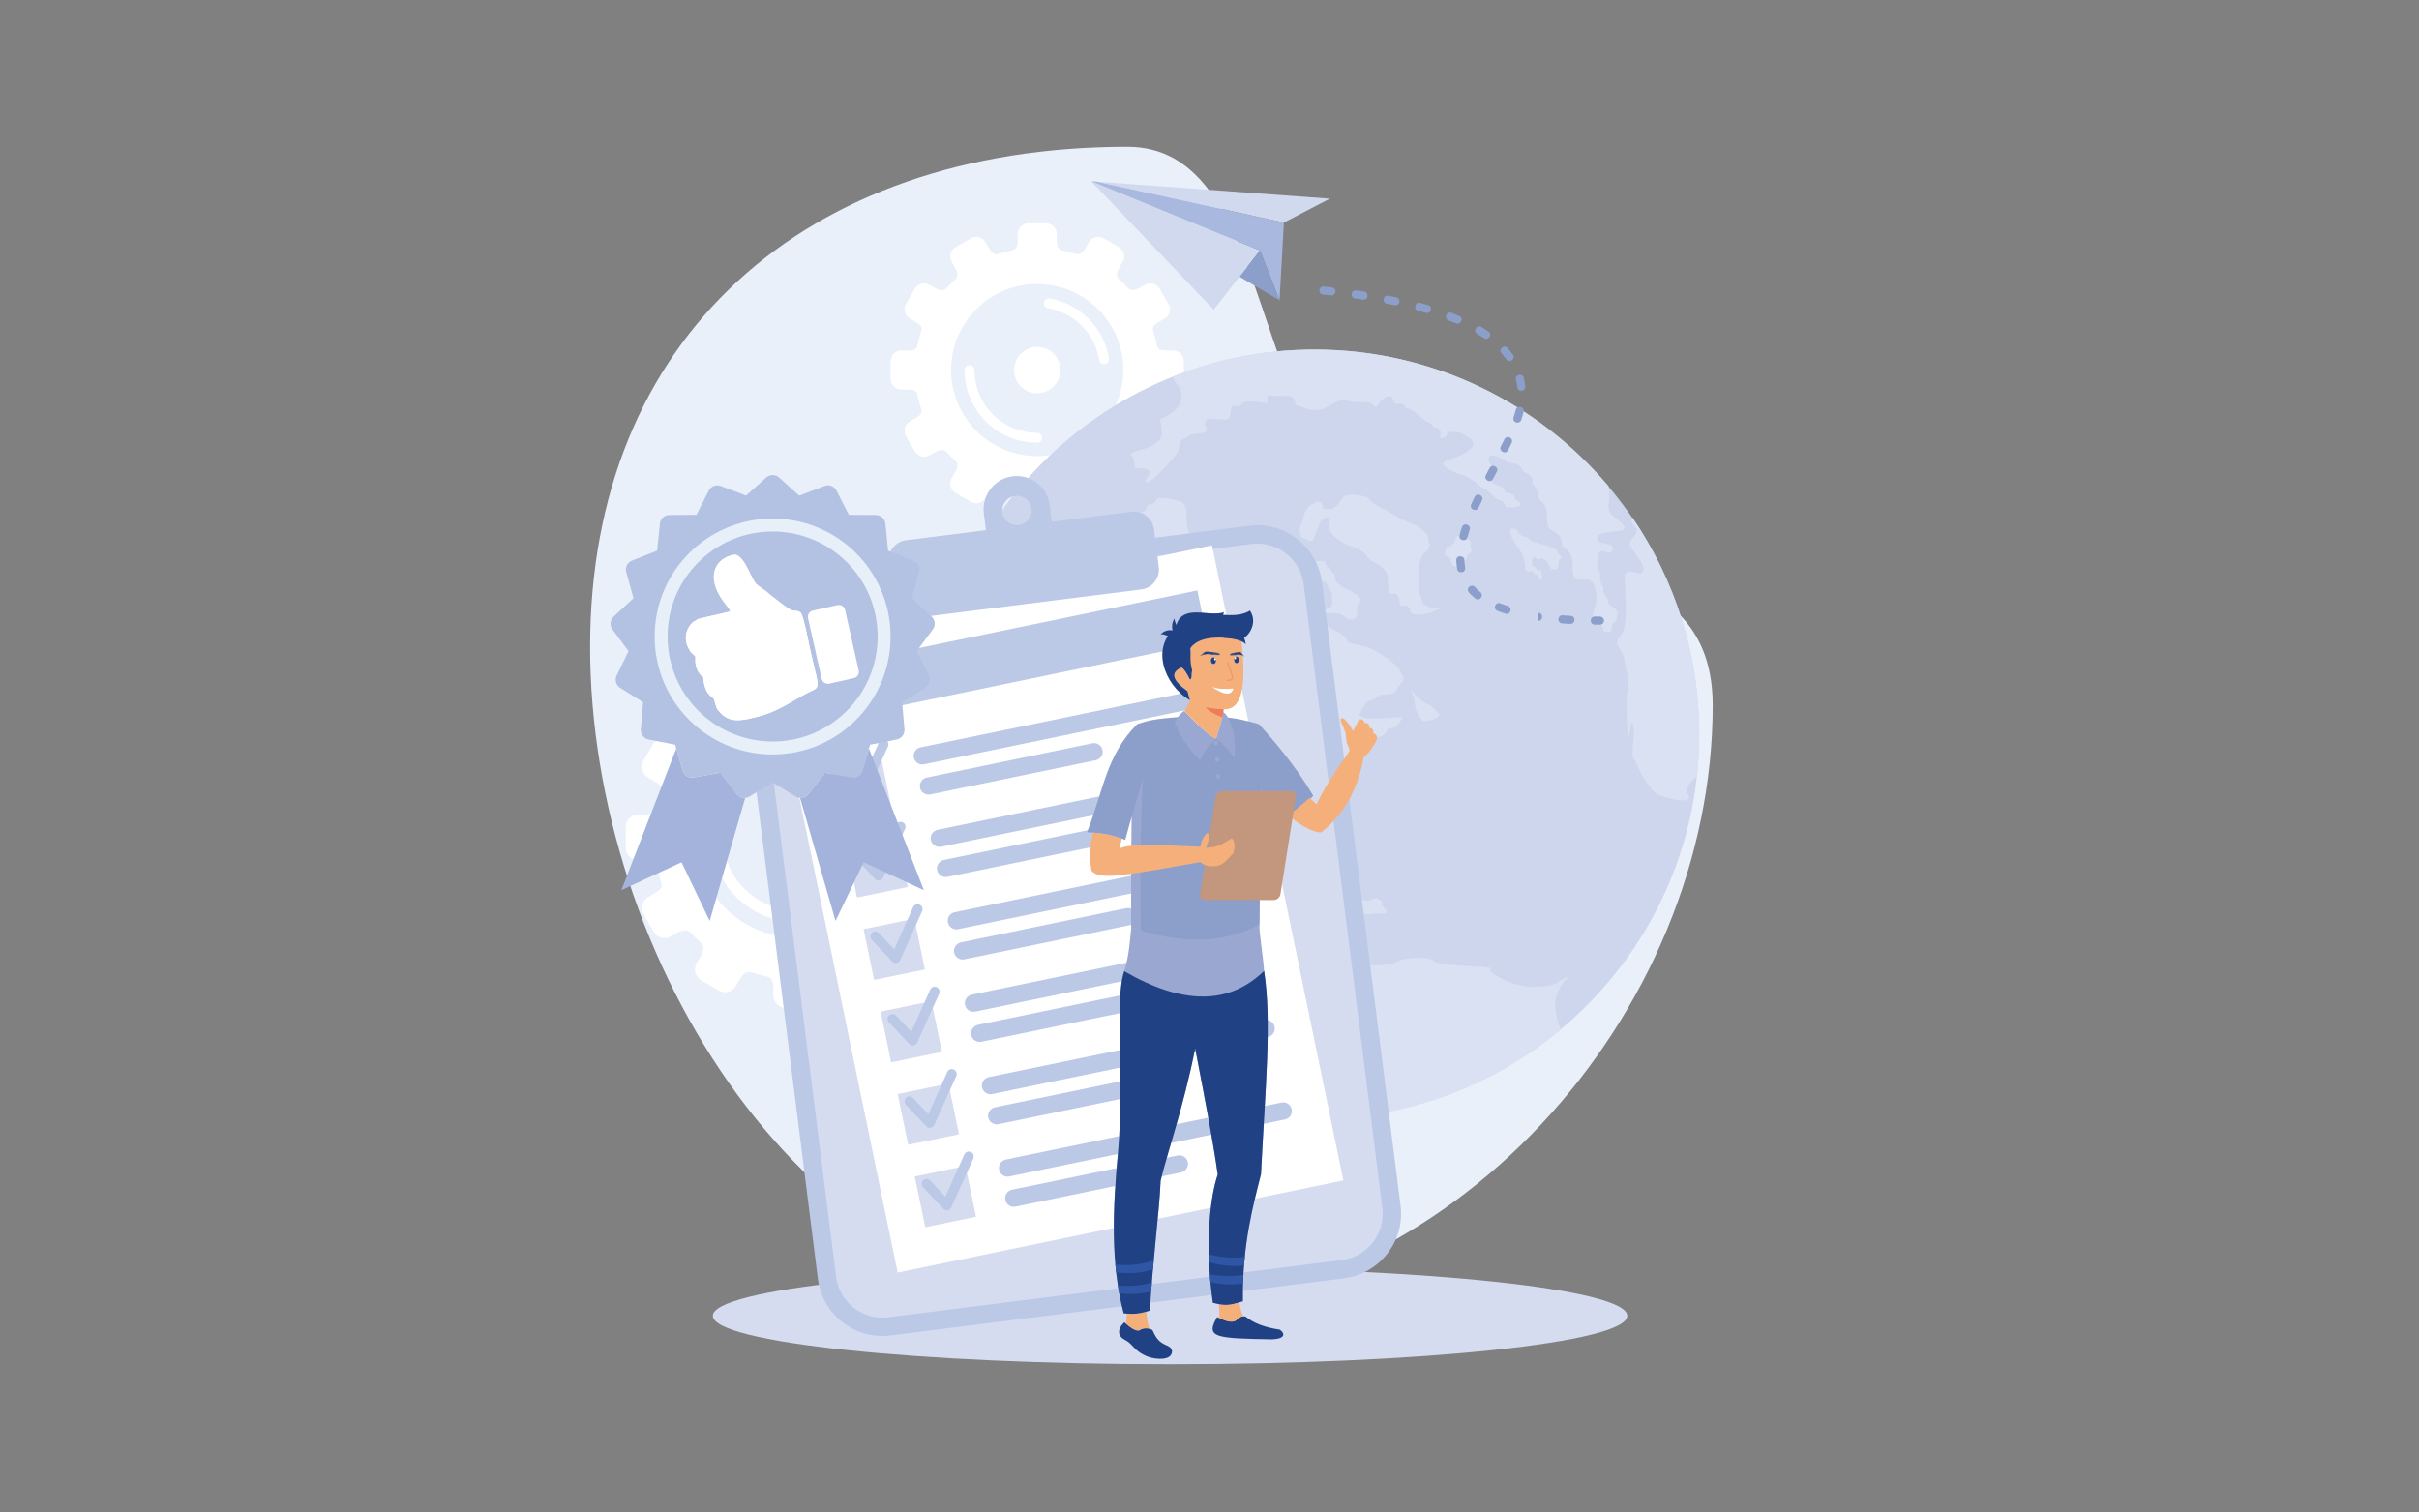
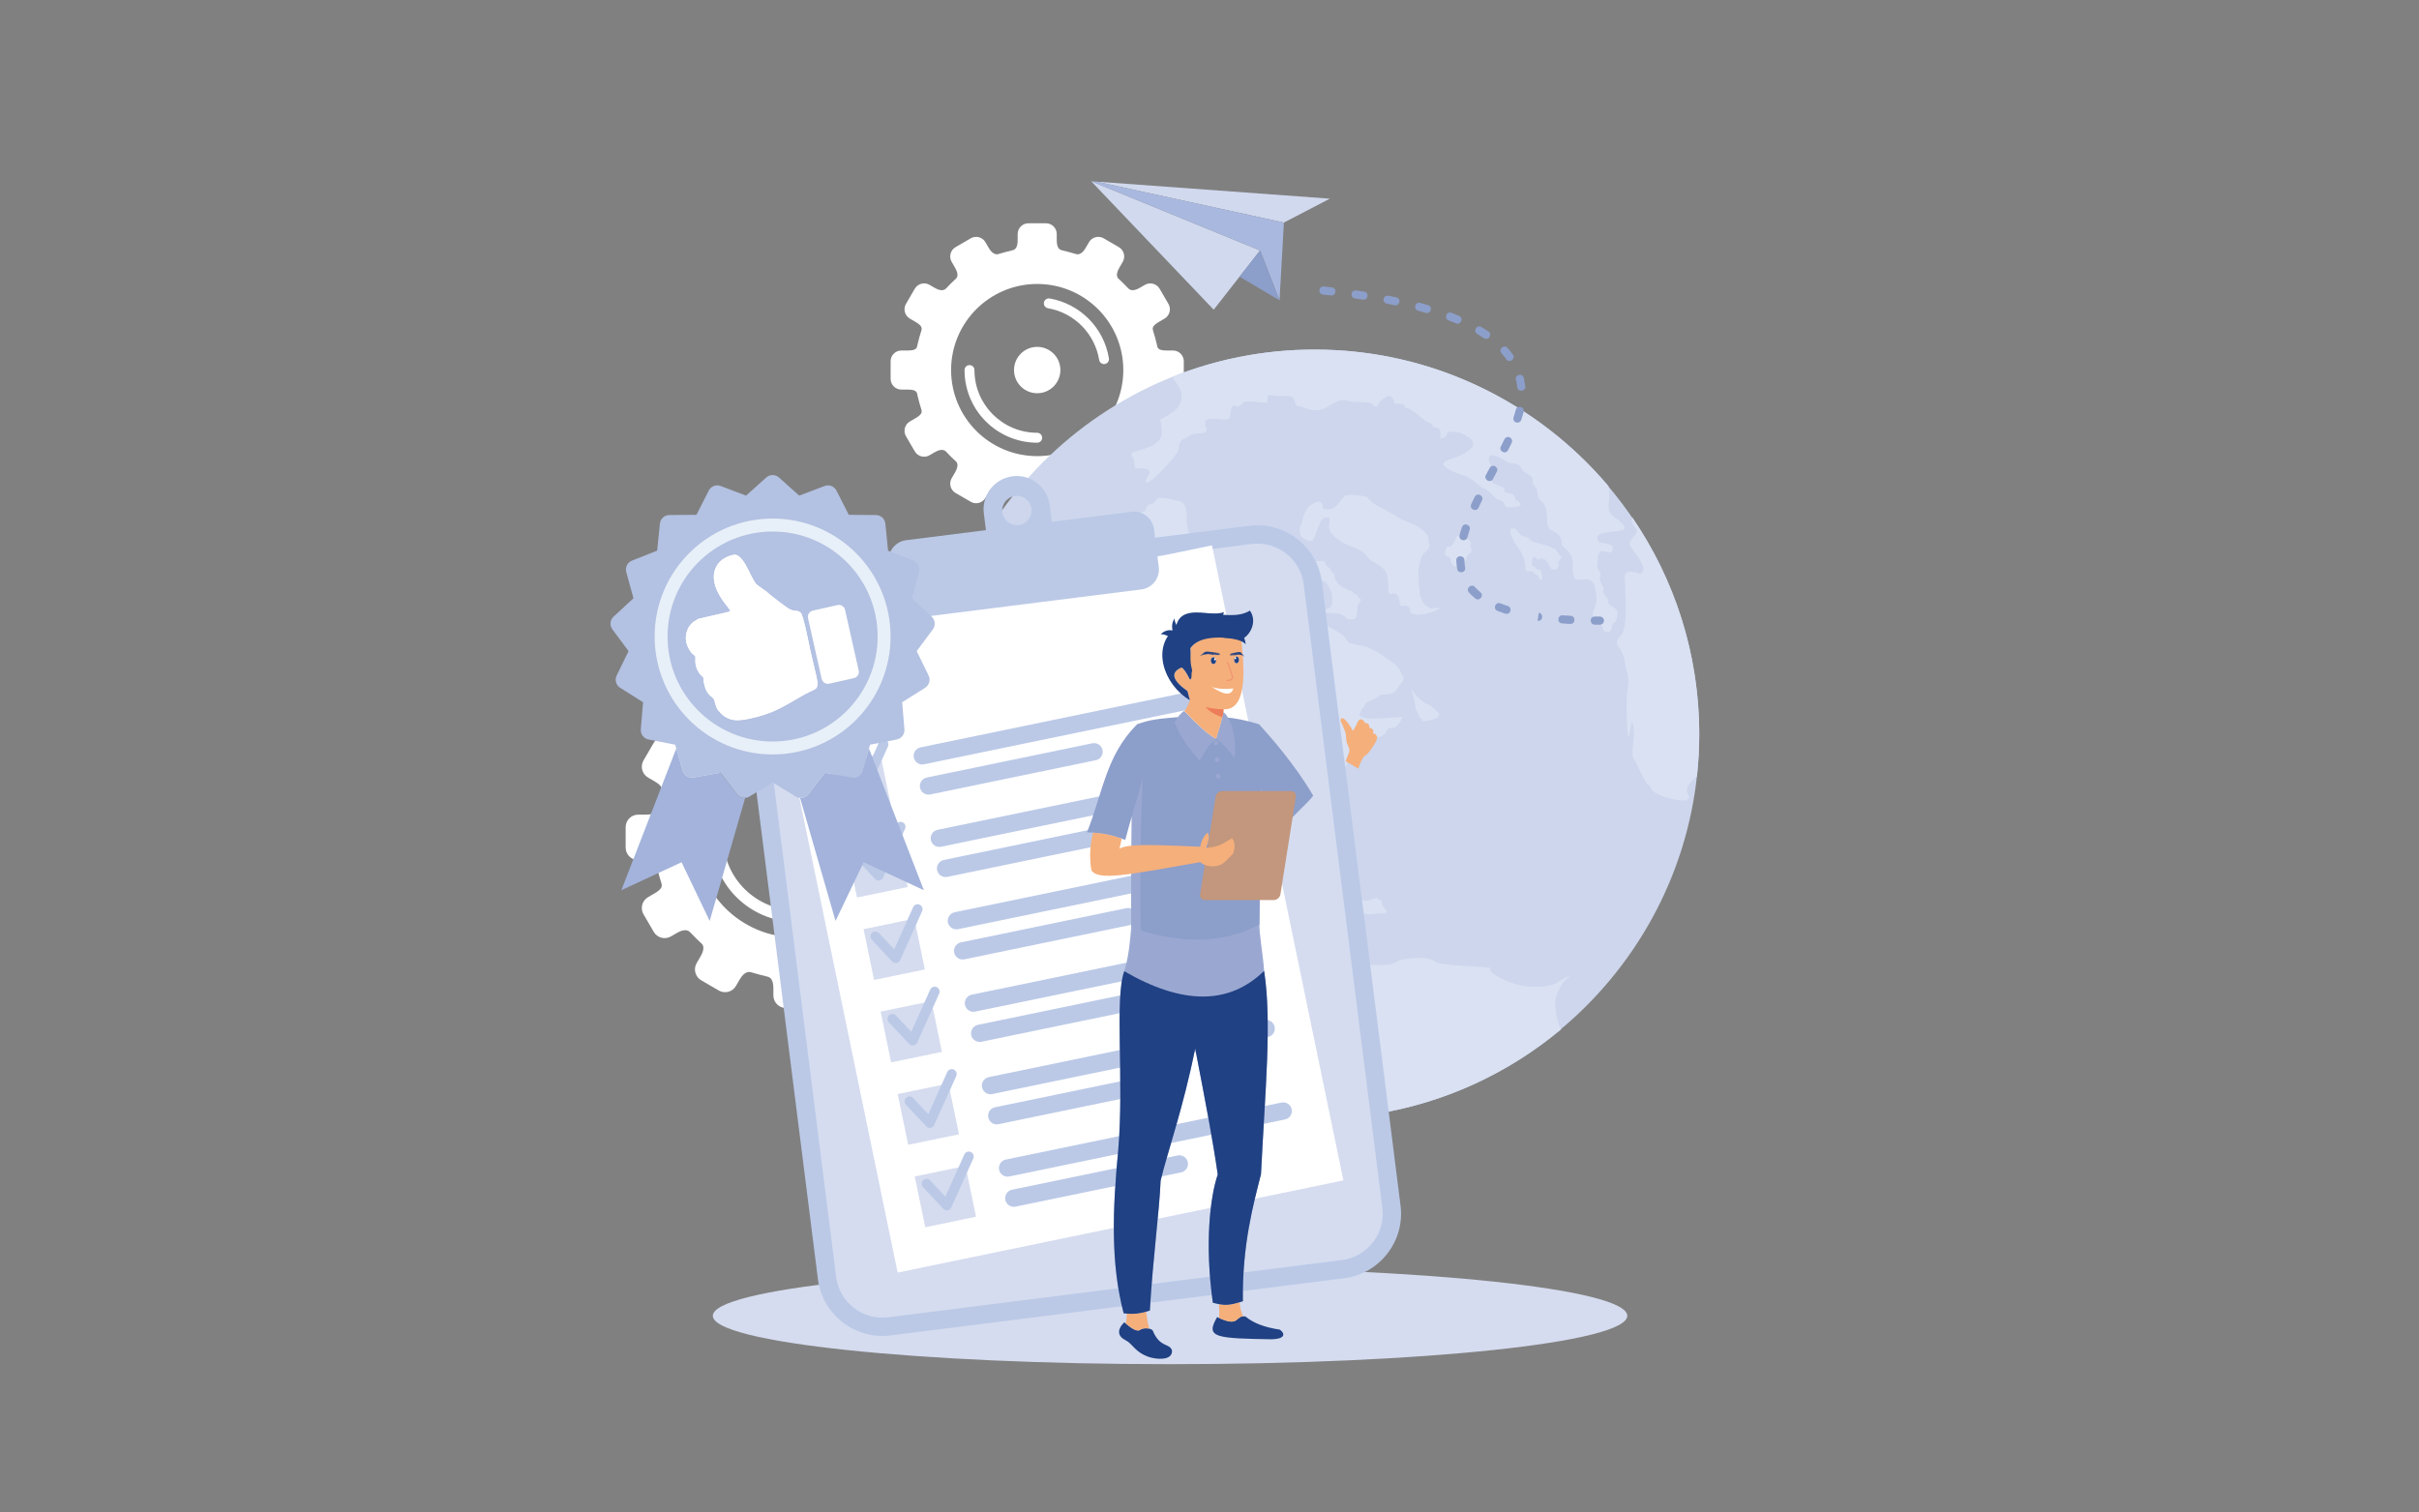
<svg xmlns="http://www.w3.org/2000/svg" width="100%" height="100%" viewBox="0 0 1281 801" version="1.1" style="fill-rule:evenodd;clip-rule:evenodd;stroke-linejoin:round;stroke-miterlimit:2;">
  <rect x="0" y="0" width="1281" height="801" fill="#808080" stroke="none" />
  <rect id="_015" x="0.957" y="0.18" width="1280" height="800" style="fill:none;" />
  <g>
-     <path d="M597.065,77.771c73.669,-0 65.257,134.418 118.441,175.393c70.391,54.231 191.486,27.377 191.486,120.447c-0,163.388 -138.76,321.2 -309.927,321.2c-171.168,-0 -284.57,-188.802 -284.57,-352.193c-0,-163.387 113.402,-264.847 284.57,-264.847Z" style="fill:#e9f0fa;" />
    <path d="M549.259,150.412c25.183,0 45.597,20.417 45.597,45.597c-0,25.183 -20.414,45.597 -45.597,45.597c-25.184,0 -45.597,-20.414 -45.597,-45.597c-0,-25.18 20.413,-45.597 45.597,-45.597Zm37.976,39.401c0.226,1.427 -0.747,2.77 -2.177,2.995c-1.426,0.226 -2.766,-0.746 -2.995,-2.177c-1.129,-6.96 -4.428,-13.198 -9.178,-17.999c-4.758,-4.805 -10.972,-8.168 -17.922,-9.366c-1.43,-0.243 -2.388,-1.601 -2.145,-3.027c0.244,-1.427 1.599,-2.388 3.028,-2.145c8.049,1.389 15.244,5.281 20.753,10.845c5.501,5.56 9.325,12.796 10.636,20.874Zm-76.456,6.196c-0,-1.449 1.175,-2.625 2.625,-2.625c1.45,0 2.625,1.176 2.625,2.625c-0,9.179 3.722,17.485 9.734,23.497c6.012,6.014 14.321,9.733 23.496,9.733c1.45,0 2.628,1.175 2.628,2.626c0,1.453 -1.178,2.627 -2.628,2.627c-10.625,0 -20.246,-4.306 -27.21,-11.271c-6.964,-6.963 -11.27,-16.587 -11.27,-27.212Zm38.48,-12.275c6.781,0 12.277,5.497 12.277,12.275c0,6.782 -5.496,12.279 -12.277,12.279c-6.779,-0 -12.275,-5.497 -12.275,-12.279c-0,-6.778 5.496,-12.275 12.275,-12.275Zm-35.201,-57.498l-8.038,4.674c-2.708,1.578 -3.634,5.08 -2.06,7.792l1.774,3.048c2.093,3.6 1.181,5.226 0.53,5.808c-1.789,1.601 -3.445,3.34 -5.109,5.071c-0.489,0.506 -2.043,2.246 -6.127,-0.13l-2.805,-1.626c-2.708,-1.578 -6.214,-0.648 -7.788,2.061l-4.675,8.037c-1.577,2.709 -0.648,6.214 2.06,7.791l2.777,1.61c3.832,2.228 3.734,3.371 3.247,4.995c-0.666,2.232 -1.384,4.463 -1.87,6.77c-0.434,2.055 -0.236,3.525 -5.449,3.525l-3.193,0c-3.141,0 -5.699,2.559 -5.699,5.699l-0,9.296c-0,3.141 2.558,5.7 5.699,5.7l3.193,-0c5.213,-0 5.015,1.47 5.449,3.524c0.486,2.311 1.204,4.542 1.87,6.771c0.487,1.626 0.585,2.767 -3.247,4.995l-2.777,1.612c-2.708,1.575 -3.637,5.083 -2.06,7.792l4.675,8.034c1.574,2.712 5.08,3.639 7.788,2.064l2.805,-1.627c4.084,-2.376 5.638,-0.639 6.127,-0.129c1.664,1.73 3.32,3.466 5.109,5.067c0.651,0.582 1.563,2.212 -0.53,5.809l-1.774,3.051c-1.574,2.709 -0.648,6.214 2.06,7.788l8.038,4.675c2.709,1.577 6.215,0.651 7.792,-2.061l1.769,-3.042c2.123,-3.652 4.213,-3.508 5.099,-3.227c2.561,0.816 4.929,1.343 7.574,2.032c0.966,0.251 2.62,0.955 2.62,5.305l-0,3.262c-0,3.141 2.561,5.699 5.698,5.699l9.297,0c3.141,0 5.699,-2.558 5.699,-5.699l0,-3.262c0,-4.35 1.656,-5.054 2.619,-5.305c2.646,-0.689 5.014,-1.216 7.578,-2.032c0.883,-0.281 2.972,-0.425 5.097,3.227l1.771,3.042c1.575,2.712 5.079,3.638 7.791,2.061l8.034,-4.675c2.714,-1.574 3.639,-5.079 2.062,-7.788l-1.771,-3.051c-2.096,-3.597 -1.182,-5.227 -0.533,-5.809c1.788,-1.601 3.447,-3.337 5.111,-5.067c0.489,-0.51 2.041,-2.247 6.127,0.129l2.802,1.627c2.709,1.575 6.214,0.648 7.791,-2.064l4.675,-8.034c1.574,-2.709 0.648,-6.217 -2.064,-7.792l-2.775,-1.612c-3.83,-2.228 -3.731,-3.369 -3.248,-4.995c0.669,-2.229 1.384,-4.46 1.87,-6.771c0.433,-2.054 0.239,-3.524 5.45,-3.524l3.195,-0c3.138,-0 5.699,-2.559 5.699,-5.7l0,-9.296c0,-3.14 -2.561,-5.699 -5.699,-5.699l-3.195,0c-5.211,0 -5.017,-1.47 -5.45,-3.525c-0.486,-2.307 -1.201,-4.538 -1.87,-6.77c-0.483,-1.624 -0.582,-2.767 3.248,-4.995l2.775,-1.61c2.712,-1.577 3.638,-5.082 2.064,-7.791l-4.675,-8.037c-1.577,-2.709 -5.082,-3.639 -7.791,-2.061l-2.802,1.626c-4.086,2.376 -5.638,0.636 -6.127,0.13c-1.664,-1.731 -3.323,-3.47 -5.111,-5.071c-0.649,-0.582 -1.563,-2.208 0.533,-5.808l1.771,-3.048c1.577,-2.712 0.652,-6.214 -2.062,-7.792l-8.034,-4.674c-2.712,-1.575 -6.216,-0.649 -7.791,2.061l-1.771,3.042c-2.125,3.652 -4.214,3.51 -5.097,3.226c-2.564,-0.812 -4.932,-1.342 -7.578,-2.032c-0.963,-0.25 -2.619,-0.951 -2.619,-5.304l0,-3.262c0,-3.141 -2.558,-5.7 -5.699,-5.7l-9.297,0c-3.137,0 -5.698,2.559 -5.698,5.7l-0,3.262c-0,4.353 -1.654,5.054 -2.62,5.304c-2.645,0.69 -5.013,1.22 -7.574,2.032c-0.886,0.284 -2.976,0.426 -5.099,-3.226l-1.769,-3.042c-1.577,-2.71 -5.083,-3.636 -7.792,-2.061Z" style="fill:#fff;" />
    <path d="M421.588,390.51c29.281,0 53.018,23.74 53.018,53.022c-0,29.281 -23.737,53.023 -53.018,53.023c-29.285,-0 -53.021,-23.742 -53.021,-53.023c-0,-29.282 23.736,-53.022 53.021,-53.022Zm44.155,45.815c0.263,1.661 -0.868,3.221 -2.529,3.484c-1.659,0.264 -3.219,-0.871 -3.483,-2.53c-1.313,-8.094 -5.148,-15.348 -10.674,-20.931c-5.531,-5.589 -12.758,-9.497 -20.839,-10.892c-1.661,-0.283 -2.776,-1.861 -2.495,-3.519c0.284,-1.661 1.862,-2.775 3.52,-2.494c9.363,1.617 17.73,6.141 24.133,12.609c6.399,6.467 10.845,14.877 12.367,24.273Zm-88.902,7.207c0,-1.688 1.366,-3.055 3.054,-3.055c1.684,0 3.053,1.367 3.053,3.055c0,10.667 4.324,20.328 11.318,27.321c6.989,6.991 16.65,11.317 27.322,11.317c1.683,0 3.053,1.366 3.053,3.052c-0,1.688 -1.37,3.056 -3.053,3.056c-12.356,0 -23.545,-5.01 -31.641,-13.106c-8.098,-8.098 -13.106,-19.285 -13.106,-31.64Zm44.747,-14.276c7.881,0 14.274,6.391 14.274,14.276c0,7.884 -6.393,14.274 -14.274,14.274c-7.885,-0 -14.276,-6.39 -14.276,-14.274c0,-7.885 6.391,-14.276 14.276,-14.276Zm-40.935,-66.859l-9.346,5.437c-3.149,1.832 -4.228,5.906 -2.396,9.059l2.063,3.545c2.435,4.185 1.373,6.078 0.617,6.753c-2.078,1.863 -4.006,3.884 -5.943,5.895c-0.566,0.594 -2.373,2.614 -7.122,-0.151l-3.258,-1.89c-3.152,-1.832 -7.228,-0.754 -9.06,2.398l-5.435,9.342c-1.833,3.152 -0.756,7.227 2.396,9.062l3.227,1.873c4.458,2.59 4.341,3.919 3.777,5.809c-0.775,2.593 -1.606,5.186 -2.173,7.872c-0.507,2.388 -0.278,4.098 -6.339,4.098l-3.714,0c-3.649,0 -6.624,2.976 -6.624,6.626l-0,10.81c-0,3.653 2.975,6.628 6.624,6.628l3.714,0c6.061,0 5.832,1.708 6.339,4.098c0.567,2.684 1.398,5.28 2.173,7.873c0.564,1.89 0.681,3.216 -3.777,5.809l-3.227,1.873c-3.152,1.832 -4.229,5.91 -2.396,9.057l5.435,9.345c1.832,3.156 5.908,4.234 9.06,2.398l3.258,-1.888c4.749,-2.765 6.556,-0.744 7.122,-0.153c1.937,2.012 3.865,4.034 5.943,5.893c0.756,0.677 1.818,2.57 -0.617,6.756l-2.063,3.547c-1.832,3.152 -0.753,7.228 2.396,9.059l9.346,5.435c3.152,1.831 7.227,0.754 9.059,-2.398l2.058,-3.538c2.472,-4.248 4.903,-4.081 5.93,-3.752c2.979,0.949 5.731,1.564 8.808,2.36c1.123,0.296 3.048,1.111 3.048,6.174l-0,3.791c-0,3.652 2.975,6.627 6.625,6.627l10.81,-0c3.649,-0 6.628,-2.975 6.628,-6.627l-0,-3.791c-0,-5.063 1.922,-5.878 3.045,-6.174c3.077,-0.796 5.829,-1.411 8.81,-2.36c1.024,-0.329 3.459,-0.496 5.927,3.752l2.059,3.538c1.832,3.152 5.907,4.229 9.059,2.398l9.345,-5.435c3.15,-1.831 4.229,-5.907 2.397,-9.059l-2.064,-3.547c-2.434,-4.186 -1.371,-6.079 -0.617,-6.756c2.08,-1.859 4.007,-3.881 5.943,-5.893c0.568,-0.591 2.373,-2.612 7.123,0.153l3.262,1.888c3.149,1.836 7.224,0.758 9.059,-2.398l5.433,-9.345c1.832,-3.147 0.755,-7.225 -2.396,-9.057l-3.228,-1.873c-4.454,-2.593 -4.342,-3.919 -3.777,-5.809c0.776,-2.593 1.609,-5.189 2.174,-7.873c0.506,-2.39 0.278,-4.098 6.339,-4.098l3.712,0c3.65,0 6.626,-2.975 6.626,-6.628l-0,-10.81c-0,-3.65 -2.976,-6.626 -6.626,-6.626l-3.712,0c-6.061,0 -5.833,-1.71 -6.339,-4.098c-0.565,-2.686 -1.398,-5.279 -2.174,-7.872c-0.565,-1.89 -0.677,-3.219 3.777,-5.809l3.228,-1.873c3.151,-1.835 4.228,-5.91 2.396,-9.062l-5.433,-9.342c-1.835,-3.152 -5.91,-4.23 -9.059,-2.398l-3.262,1.89c-4.75,2.765 -6.555,0.745 -7.123,0.151c-1.936,-2.011 -3.863,-4.032 -5.943,-5.895c-0.754,-0.675 -1.817,-2.568 0.617,-6.753l2.064,-3.545c1.832,-3.153 0.753,-7.227 -2.397,-9.059l-9.345,-5.437c-3.152,-1.831 -7.227,-0.755 -9.059,2.397l-2.059,3.54c-2.468,4.245 -4.903,4.078 -5.927,3.751c-2.981,-0.949 -5.733,-1.563 -8.81,-2.361c-1.123,-0.293 -3.045,-1.112 -3.045,-6.171l-0,-3.794c-0,-3.651 -2.979,-6.626 -6.628,-6.626l-10.81,-0c-3.65,-0 -6.625,2.975 -6.625,6.626l-0,3.794c-0,5.059 -1.925,5.878 -3.048,6.171c-3.077,0.798 -5.829,1.412 -8.808,2.361c-1.027,0.327 -3.458,0.494 -5.93,-3.751l-2.058,-3.54c-1.832,-3.152 -5.907,-4.228 -9.059,-2.397Z" style="fill:#fff;" />
    <path d="M619.61,671.325c133.724,-0 242.127,11.471 242.127,25.631c-0,14.16 -108.403,25.631 -242.127,25.631c-133.719,0 -242.123,-11.471 -242.123,-25.631c-0,-14.16 108.404,-25.631 242.123,-25.631Z" style="fill:#d5dcef;" />
    <path d="M696.134,592.591c112.204,-0 203.716,-91.516 203.716,-203.718c-0,-112.205 -91.512,-203.717 -203.716,-203.717c-112.204,-0 -203.717,91.512 -203.717,203.717c0,112.202 91.513,203.718 203.717,203.718Z" style="fill:#cdd6ec;" />
    <path d="M826.694,545.243c-27.471,22.966 -61.089,38.823 -98.025,44.754c-0.64,-1.583 -1.757,-2.14 -1.91,-7.242c-0.18,-6.05 4.556,-9.569 -4.86,-10.913c-9.389,-1.335 -2.098,-7.548 -14.729,-13.04c-1.939,-0.849 -15.54,-10.346 -15.54,-11.657c-0,-16.205 15.693,-3.814 18.078,-23.204c1.207,-9.822 -0.041,-16.692 11.375,-13.555c3.982,1.092 14.952,1.402 18.237,-0.796c3.577,-2.398 17.077,-3.418 20.373,-0.358c2.599,2.408 23.658,2.394 28.545,3.247c3.747,0.653 -3.209,0.229 5.535,5.087c5.864,3.266 12.048,5.092 18.575,5.092c14.828,0 11.19,-3.948 21.507,-6.598c-4.291,-0 -10.222,9.478 -10.222,14.989c0,6.503 1.445,10.832 3.061,14.194Z" style="fill:#d9e1f3;" />
    <path d="M696.134,185.159c62.401,-0 118.24,28.066 155.605,72.253c0.481,2.22 0.672,4.724 0.305,7.719c-1.154,9.401 3.199,7.219 7.914,13.348c3.986,5.184 -18.894,0.86 -13.163,8.582c0.696,0.936 9.631,0.319 6.832,4.915c-1.516,2.495 -7.071,-3.299 -7.328,3.196c-0.186,4.639 -1.626,3.649 1.025,8.127c0.725,1.225 -1.306,3.609 1.545,7.395c1.335,1.775 -1.941,1.343 2.627,6.758c1.034,1.227 -1.974,1.564 3.495,4.613c2.87,1.598 1.23,7.503 -0.606,8.058c-1.664,0.507 0.892,6.385 -5.163,4.084c-2.728,-8.931 -4.749,-2.252 -5.693,-6.885c-0.93,-4.557 3.342,-5.855 1.349,-15.221c-2.236,-10.501 -10.684,-0.576 -11.781,-7.989c-0.991,-6.683 1.278,-9.3 -4.877,-14.124c-2.684,-2.105 1.092,-5.507 -6.584,-9.1c-4.53,-2.122 -0.153,-11.213 -5.502,-15.487c-3.295,-2.637 -0.396,-4.617 -4.015,-8.574c-1.907,-2.086 2.279,-2.694 -4.553,-6.599c-3.447,-1.967 -0.043,-4.393 -8.73,-5.091c-0.057,-0.005 -12.482,-8.839 -10.183,-0.213c0.605,2.263 5.544,3.947 0.853,4.917c-2.865,8.269 7.452,6.726 7.199,9.488c-0.3,3.313 5.364,0.158 5.731,5.165c0.01,0.093 8.215,4.258 -3.528,4.258c-3.619,-0 0.157,-2.581 -6.012,-4.312c-1.407,-0.394 -3.771,-4.732 -8.167,-6.139c-0.186,-0.06 -6.189,-5.748 -9.951,-6.582c-1.854,-0.411 -15.723,-5.181 -8.305,-7.933c3.562,-1.32 16.954,-5.236 12.811,-10.856c-0.996,-1.352 -6.356,-4.206 -8.239,-4.206c-7.318,-0 -2.975,0.388 -5.85,2.77c-5.883,3.134 1.373,-4.667 -5.716,-5.094c-1.469,-0.087 0.319,-1.532 -2.656,-2.431c-2.847,-0.863 -8.717,-7.653 -11.943,-7.789c-2.727,-0.116 2.092,-2.524 -5.96,-2.359c-1.038,0.02 -0.749,-7.354 -7.099,-2.092c-3.022,2.5 -2.084,5.788 -5.343,2.164c-1.349,-1.502 -8.929,-0.37 -12.646,-1.527c-8.555,-2.66 -11.247,9.281 -23.973,3.229c-2.003,-0.952 -3.375,0.368 -3.936,-2.199c-0.97,-4.428 -3.111,-3.621 -8.34,-3.621c-6.731,0 -6.387,-2.382 -6.387,3.621c-3.785,-0 -11.959,-1.852 -13.255,0.211c-3.138,4.995 -5.624,-3.827 -6.527,7.027c-0.391,4.671 -16.752,-3.554 -12.51,6.489c1.415,3.346 -7.585,1.896 -9.155,3.676c-2.549,2.891 -4.833,0.043 -5.802,7.93c-0.238,1.931 -17.262,21.181 -17.262,15.971c0,-1.719 7.047,-7.07 -4.897,-6.602c-1.896,0.076 -0.27,-4.57 -2.29,-6.442c-3.997,-3.705 15.702,-2.567 15.702,-12.507c-0,-10.935 -4.315,-3.754 5.907,-10.932c5.054,-3.548 6.29,-10.223 1.916,-15.096c-0.576,-0.643 -1.389,-1.928 -2.223,-3.572c23.303,-9.282 48.72,-14.39 75.334,-14.39Z" style="fill:#d9e1f3;" />
    <path d="M864.378,273.994c22.375,32.706 35.472,72.262 35.472,114.88c-0,7.546 -0.424,14.991 -1.225,22.325c-3.428,3.215 -6.766,5.754 -4.582,9.838c2.732,5.114 -8.596,2.284 -11.214,1.49c-10.241,-3.103 -7.733,-5.621 -10.236,-7.184c-1.707,-1.068 -6.665,-12.526 -6.799,-12.581c-2.622,-1.062 -0.415,-11.302 -0.529,-14.512l-0,0.973c-0,-2.51 -0.734,-11.182 -1.936,-2.781c-2.14,14.998 -2.036,-17.92 -1.845,-18.829c2.031,-9.426 -0.229,-10.098 -1.135,-17.475c-0.958,-7.763 -7.261,-8.229 -2.112,-13.517c4.425,-4.541 2.127,-24.203 2.127,-31.354c-0,-3.905 6.398,-2.303 8.076,-1.294c6.356,-2.509 -5.516,-13.146 -5.516,-16.023c-0,-2.353 5.817,-5.979 3.209,-8.414c-2.112,-1.976 -2.322,-3.838 -1.755,-5.542Z" style="fill:#d9e1f3;" />
    <path d="M811.237,297.84c-0.405,3.204 2.227,1.549 2.389,3.566c0.105,1.302 1.769,-0.796 2.455,1.384c1.245,3.939 0.172,6.899 -1.478,2.448c-0.41,-1.103 -1.792,-0.675 -2.346,-1.809c-1.077,-2.231 -4.763,1.467 -4.586,-3.485c0.091,-2.385 -1.669,-7.233 -3.199,-8.998c-0.787,-0.909 -7.915,-11.172 -3.152,-11.045c2.351,0.064 2.642,2.785 4.32,3.647c0.095,0.825 3.056,-0.079 5.149,2.732c0.873,1.178 8.067,2.075 10.794,3.746c2.16,1.319 1.106,-0.828 3.423,2.72c1.788,2.735 2.823,1.885 0.41,4.535c-0.729,0.8 1.278,5.332 -3.556,4.203c-1.698,-0.393 -2.217,-7.244 -6.995,-5.224c-0.414,1.982 -2.779,-5.068 -3.628,1.58Z" style="fill:#d9e1f3;" />
    <path d="M770.583,286.142c0.763,-1.56 -0.014,-2.843 3.447,-2.183c0.477,0.092 -0.162,0.336 1.048,0.089c2.037,-0.416 1.722,1.685 2.361,1.703c0.738,0.023 2.241,1.861 1.22,3.377c-0.214,0.316 1.483,2.895 -0.105,3.809c-1.883,1.085 -1.516,2.97 -3.141,4.341c-1.097,0.927 -0.167,1.925 -2.451,2.582c-2.771,0.802 -3.318,0.108 -4.51,-2.219c-0.839,-1.636 0.91,-1.911 -2.422,-3.023c-1.655,-0.552 -0.653,-3.78 -0.162,-4.062c0.333,-2.919 1.659,1.852 4.715,-4.414Z" style="fill:#d9e1f3;" />
    <path d="M754.101,293.359c-0.915,-0.074 3.166,-1.863 2.994,-5.056c-0.029,-0.489 -0.713,0.015 -0.649,-3.132c0.052,-2.656 -5.688,-6.693 -7.942,-7.49c-6.067,-2.136 -7.317,-3.267 -12.542,-6.242c-2.275,-1.297 -2.005,-1.397 -4.868,-2.69c-2.72,-1.23 -5.233,-2.856 -6.828,-5.348c-0.24,-0.377 -10.188,-2.293 -12.135,-0.712c-2.971,2.414 -4.483,8.718 -11.283,6.7c-0.634,-0.188 0.53,-6.315 -6.103,-2.316c-4.492,2.709 -4.487,7.92 -6.298,12.127c-0.389,0.904 -0.377,4.602 1.366,5.68c1.125,0.694 4.729,2.662 5.525,1.203c1.366,-2.497 3.702,-10.147 4.764,-11.07c0.617,-0.539 3.137,-1.546 3.895,-0.284l0.07,-0.211c-0,1.95 -0.318,3.25 -0.318,4.824c0,4.192 8.735,9.398 12.269,10.264c1.928,0.472 6.361,2.807 7.276,4.381c2.909,5.031 8.912,3.972 11.247,10.49c0.773,2.156 0.2,10.283 1.346,10.182c4.139,-0.367 2.298,-0.81 4.617,1.242c0.272,0.243 0.899,4.219 0.947,4.692c0.121,1.218 4.997,-1.361 5.209,2.748c0.211,4.189 11.074,1.402 13.038,0.331c4.52,-2.463 6.05,-1.071 1.216,-1.667c-3.595,-0.443 -0.987,1.3 -3.585,-0.061c-5.569,-2.914 -3.419,-3.552 -5.161,-6.017c-0.507,-0.715 -1.048,-11.069 -1.048,-12.64c-0,-1.945 1.357,-9.825 2.981,-9.928Z" style="fill:#d9e1f3;" />
    <path d="M695.819,297.351c0.844,-0.026 5.941,-0.816 6.005,0.619c0.099,2.203 2.99,2.686 2.99,4.082c0,1.69 1.748,0.184 2.119,4.081c0.263,2.769 4.839,5.452 7.134,6.405c2.805,1.166 0.483,-0.626 2.961,1.8c1.071,1.047 1.727,-0.278 2.139,1.907c0.205,1.103 3.132,0.443 0.249,3.699c-1.694,1.916 0.903,8.07 -3.424,8.214c-3.558,0.121 -2.072,-0.504 -5.144,-2.436c-1.973,-1.245 -8.621,-1.193 -11.117,-0.835c-3.423,0.49 3.048,-2.431 3.398,-2.538c3.526,-1.079 2.105,-4.058 2.217,-7.585c0.029,-0.919 -2.975,-6.383 -3.611,-6.629c-3.939,-1.519 -3.291,0.62 -8.409,-2.411c-1.739,-1.027 -7.372,-0.26 -8.321,-6.078c-0.057,-0.35 -3.485,-3.991 1.924,-5.563c3.497,-1.016 4.116,2.302 7.133,2.671c0.297,0.038 0.998,0.617 1.757,0.597Z" style="fill:#d9e1f3;" />
    <path d="M709.164,473.198c-0.362,-0.489 -2.72,0.133 -4.119,-0.518c-0.359,-0.168 -4.94,-1.892 -5.071,-1.907c-4.384,-0.506 -4.306,0.281 -8.509,-2.423c-2.442,-1.571 -5.363,-2.064 -8.191,-2.213c-1.215,-0.065 -5.25,-2.348 -2.865,0.196c1.036,1.105 5.253,3.65 6.697,3.942c4.75,0.964 -0.205,1.303 3.991,2.388c1.699,0.437 4.223,2.136 5.954,2.949c0.857,0.402 1.491,1.033 2.999,1.678c4.225,1.813 3.43,1.816 8.281,1.671c0.008,-0 1.977,0.388 2.431,0.41c1.744,0.093 2.718,0.142 3.774,-1.47c1.178,-1.791 -3.189,-1.763 -5.372,-4.703Z" style="fill:#d9e1f3;" />
    <path d="M719.951,476.752c0.07,-0.2 1.682,-0.57 2.002,-0.156c0.588,0.759 1.139,0.416 2.276,0.448c0.347,0.009 4.503,-1.553 4.816,-1.322c0.984,0.729 2.842,0.798 2.828,2.321c-0.014,1.907 0.518,1.789 1.546,3.175c0.48,0.646 1.305,1.198 0.625,2.191c-0.432,0.635 -2.865,0.468 -3.482,0.445c-1.508,-0.058 -2.215,0.076 -3.69,0.395c-0.89,0.196 -4.345,0.038 -4.979,-0.644c-0.625,-0.676 -4.251,-1.111 -4.31,-2.893c-0.025,-0.802 -0.058,-0.449 0.073,-1.294c0.133,-0.868 0.741,-1.925 1.462,-2.333c0.046,-0.026 0.822,-0.304 0.833,-0.333Z" style="fill:#d9e1f3;" />
    <path d="M585.143,378.339c0.13,1.271 -1.335,8.574 -0.391,17.245c0.784,7.219 -6.585,22.842 0.072,33.325c2.434,3.83 7.131,18.443 7.131,16.179c0,-3.398 0.256,-48.392 6.814,-21.363c0.191,0.8 9.308,25.32 9.442,25.514c-0.024,0.081 1.669,17.714 6.532,19.513c17.644,6.539 6.271,6.834 17.701,11.257c13.323,5.151 0.761,6.562 17.421,5.847c1.751,-0.071 23.716,18.104 23.847,18.885c0.972,5.759 5.951,9.845 11.571,9.65c8.643,-0.31 7.285,2.355 15.997,-2.236c-4.744,-0 -3.74,-0.467 -6.999,-0.754c-8.355,-0.739 -10.141,0.339 -10.141,-8.944c-0,-8.777 5.513,-9.116 -6.735,-11.938c-3.436,-0.796 -5.69,-2.155 -9.972,-2.417c-1.696,-0.1 -4.051,-0.873 -4.051,-2.747c-0,-5.094 2.937,-5.063 3.184,-7.905c0.214,-2.477 2.492,-5.751 -1.057,-6.058c-1.563,-0.136 -3.771,-1.051 -5.951,-0.064c-3.843,1.737 1.227,3.1 -7.221,5.135c-3.766,0.909 -6.817,0.941 -8.747,-2.758c-0.99,-1.894 -5.522,-2.782 -5.334,-4.984c2.639,-2.463 -2.581,-9.308 0.695,-17.248c1.655,-4.011 13.789,-11.365 17.05,-9.634c6.75,3.583 2.555,5.038 10.895,1.599c1.296,-0.535 11.484,-0.703 13.736,1.204c6.174,5.236 6.466,10.437 10.304,15.136c2.841,3.475 0.604,-23.466 2.804,-25.196c3.144,-2.474 1.598,-4.276 9.635,-6.602c4.498,-1.299 2.614,-3.624 4.362,-7.609c1.134,-2.587 0.182,-6.894 1.843,-8.923c0.953,-1.164 3.22,-7.206 7.227,-11.87c3.083,-3.582 1.751,0.348 4.435,-6.868c0.509,-1.372 3.404,-3.945 6.119,-2.821c4.037,1.666 6.094,-0.861 7.721,-3.724c1.103,-1.944 3.483,2.765 7.648,-6.442c0.028,-0.064 -10.874,0.851 -13.007,0.851c-0.73,0 -5.929,0.078 -6.62,-0.211c-5.711,-1.549 -2.171,-2.53 -2.232,-4.046c-0.038,-0.958 1.407,-1.196 2.264,-3.566c0.565,-1.56 5.122,-1.899 7.902,-4.747c-0.527,-0.269 7.145,0.666 8.61,-2.758c1.106,-2.588 5.042,-4.625 2.998,-7.725c-1.316,-1.994 -0.929,-2.791 -3.525,-5.253c-2.746,-2.605 -12.35,-9.094 -16.304,-9.841c-0.891,-0.167 -8.509,-1.828 -8.861,-2.286c-0.968,-1.251 -1.182,-2.507 -3.222,-4.018c-1.459,-1.079 -10.71,-6.822 -11.328,-5.077c-1.764,4.973 0.497,10.354 0.497,16.174c-0,5.079 1.071,3.384 1.17,7.381c0.025,0.986 -0.959,4.055 -0.959,6.929c0,1.189 -1.505,9.982 -2.341,10.625c-5.244,4.031 -4.46,-5.305 -5.465,-8.533c-1.843,-5.919 -4.976,-3.673 -5.064,-10.611c-0.006,-0.413 -15.199,-5.577 -17.094,-7.467c-2.466,-2.454 -2.079,-1.282 -2.079,-5.812c0,-1.623 2.081,-7.997 3.381,-8.853c1.357,-0.898 5.452,-3.742 5.687,-5.215c0.614,-0.354 2.403,-3.02 2.432,-3.321c0.538,-0.165 10.139,-7.988 11.047,-8.94c1.54,-1.614 1.346,-4.978 -3.418,-3.676c-12,3.286 -7.948,-12.222 -10.596,-6.278c-1.302,2.927 -2.55,8.067 -6.721,4.131c-4.657,-4.391 2.953,-15.224 -11.001,-21.254c-0.469,-0.205 -3.919,-6.298 -6.617,0.249c-0.613,1.488 1.648,0.739 1.648,5.888c-0,6.251 7.692,0.164 6.37,6.656c-0.585,2.863 0.354,8.414 -6.776,4.684c-3.339,-1.746 -13.065,-14.104 -20.83,-18.608c-8.663,-5.024 0.645,-19.092 -9.95,-20.141c-1.584,-0.158 -2.676,-0.967 -6.553,-1.243c-5.719,-0.402 -2.327,0.985 -5.908,2.964c-5.762,0.944 -0.868,4.405 -6.952,4.667c-3.013,0.129 0.141,1.104 -5.395,0.424c-10.761,-1.325 -2.454,2.669 -8.749,8.111c-0.617,0.533 -0.718,8.491 -5.517,6.135c-3.479,-1.707 2.449,-0.841 -5.074,-1.86c-3.175,-0.432 5.051,4.726 9.794,4.453c1.703,-0.097 11.673,4.389 11.673,5.572c0,2.119 8.759,3.829 3.676,11.888c-1.317,2.086 -0.22,12.723 -4.915,22.462c-1.976,4.101 3.135,26.367 -2.879,27.479c-0.418,0.738 -4.501,4.711 -5.213,5.079c-0.272,3.641 -1.745,15.592 -5.571,17.154Z" style="fill:#d9e1f3;" />
    <path d="M748.993,370.852c-0.131,1.099 0.518,1.696 0.518,3.662c-0,1.828 1.129,2.321 1.844,4.625c0.344,1.108 1.658,1.704 1.664,2.593c0.005,0.999 12.148,-1.068 8.491,-4.445c-0.591,-0.548 -3.071,-3.1 -3.562,-3.182c-0.367,-1.117 -2.423,-0.79 -4.18,-2.313c-1.181,-1.021 -1.45,-0.888 -2.205,-2.016c-0.434,-0.652 -1.401,-0.562 -2.548,-2.466c-3.284,-5.465 0.05,2.917 -0.022,3.542Z" style="fill:#d9e1f3;" />
    <path d="M421.287,308.81l240.314,-30.307c18.762,-2.365 36.046,11.048 38.414,29.809l41.658,330.335c2.368,18.761 -11.048,36.049 -29.809,38.414l-240.315,30.308c-18.761,2.365 -36.048,-11.047 -38.413,-29.808l-41.661,-330.338c-2.365,-18.761 11.051,-36.047 29.812,-38.413Z" style="fill:#bbc9e7;" />
    <path d="M422.501,318.451l240.316,-30.307c13.459,-1.696 25.858,7.925 27.558,21.384l41.657,330.335c1.699,13.459 -7.925,25.86 -21.384,27.557l-240.314,30.304c-13.459,1.702 -25.861,-7.924 -27.557,-21.383l-41.658,-330.333c-1.699,-13.46 7.924,-25.858 21.382,-27.557Z" style="fill:#d5dcef;" />
    <path d="M405.77,337.706l236.049,-48.832l69.585,336.357l-236.049,48.831l-69.585,-336.356Z" style="fill:#fff;" />
-     <path d="M422.351,356.531l211.719,-43.797l5.651,27.317l-211.717,43.8l-5.653,-27.32Z" style="fill:#bbc9e7;" />
    <path d="M448.276,448.498l26.893,-5.56l5.564,26.892l-26.894,5.562l-5.563,-26.894Zm9.033,43.666l26.894,-5.564l5.563,26.894l-26.894,5.56l-5.563,-26.89Zm9.034,43.667l26.893,-5.564l5.563,26.89l-26.893,5.564l-5.563,-26.89Zm9.033,43.663l26.89,-5.564l5.566,26.895l-26.89,5.559l-5.566,-26.89Zm9.033,43.663l26.89,-5.559l5.566,26.889l-26.89,5.56l-5.566,-26.89Zm-45.166,-218.322l26.894,-5.563l5.563,26.894l-26.894,5.559l-5.563,-26.89Z" style="fill:#d5dcef;" />
    <path d="M490.77,411.851c-2.465,0.509 -4.064,2.943 -3.554,5.409c0.509,2.465 2.944,4.064 5.41,3.554l87.677,-18.139c2.466,-0.51 4.067,-2.943 3.558,-5.409c-0.513,-2.466 -2.947,-4.067 -5.41,-3.558l-87.681,18.143Zm9.033,43.663c-2.466,0.509 -4.063,2.943 -3.554,5.409c0.51,2.466 2.944,4.064 5.409,3.554l87.682,-18.138c2.462,-0.509 4.063,-2.943 3.554,-5.409c-0.513,-2.467 -2.947,-4.067 -5.41,-3.554l-87.681,18.138Zm-3.302,-15.968l145.984,-30.202c2.463,-0.51 4.897,1.091 5.406,3.557c0.512,2.466 -1.088,4.897 -3.551,5.407l-145.987,30.202c-2.462,0.509 -4.896,-1.088 -5.409,-3.554c-0.51,-2.467 1.092,-4.9 3.557,-5.41Zm12.336,59.631c-2.463,0.51 -4.064,2.946 -3.555,5.411c0.51,2.465 2.944,4.067 5.41,3.557l87.68,-18.141c2.463,-0.51 4.065,-2.947 3.555,-5.411c-0.509,-2.466 -2.944,-4.064 -5.41,-3.554l-87.68,18.138Zm-3.302,-15.968l145.983,-30.199c2.466,-0.512 4.897,1.088 5.407,3.554c0.511,2.466 -1.089,4.898 -3.552,5.41l-145.986,30.199c-2.463,0.515 -4.897,-1.087 -5.41,-3.552c-0.509,-2.469 1.092,-4.901 3.558,-5.412Zm12.335,59.631c-2.466,0.515 -4.064,2.946 -3.554,5.411l-0,0.005c0.509,2.46 2.943,4.062 5.409,3.552l87.681,-18.141c2.462,-0.51 4.064,-2.942 3.554,-5.407c-0.509,-2.465 -2.944,-4.062 -5.409,-3.557l-87.681,18.137Zm-3.303,-15.963l145.983,-30.203c2.467,-0.51 4.899,1.092 5.408,3.552c0.511,2.47 -1.089,4.901 -3.554,5.411l-145.981,30.204c-2.466,0.51 -4.9,-1.092 -5.409,-3.557c-0.513,-2.47 1.088,-4.901 3.553,-5.407Zm12.336,59.63c-2.466,0.51 -4.067,2.942 -3.554,5.412c0.509,2.465 2.944,4.062 5.409,3.552l87.681,-18.137c2.466,-0.51 4.063,-2.946 3.551,-5.406l0,-0.005c-0.506,-2.46 -2.94,-4.062 -5.406,-3.552l-87.681,18.136Zm-3.302,-15.967l145.981,-30.203c2.466,-0.51 4.9,1.092 5.409,3.556c0.512,2.465 -1.088,4.902 -3.554,5.412l-145.981,30.198c-2.466,0.511 -4.9,-1.091 -5.409,-3.551l0,-0.005c-0.513,-2.465 1.087,-4.897 3.554,-5.407Zm12.335,59.635c-2.465,0.51 -4.064,2.941 -3.554,5.406c0.51,2.465 2.944,4.067 5.41,3.552l87.677,-18.136c2.466,-0.51 4.066,-2.942 3.558,-5.407c-0.513,-2.465 -2.944,-4.067 -5.41,-3.556l-87.681,18.141Zm-3.303,-15.972l145.984,-30.199c2.463,-0.51 4.898,1.087 5.409,3.557c0.51,2.465 -1.09,4.896 -3.556,5.407l-145.983,30.198c-2.466,0.51 -4.898,-1.087 -5.407,-3.552c-0.513,-2.465 1.087,-4.901 3.553,-5.411Zm-45.165,-218.324l145.984,-30.199c2.462,-0.509 4.897,1.091 5.409,3.555l0,0.002c0.507,2.464 -1.091,4.898 -3.557,5.407l-145.984,30.202c-2.462,0.509 -4.897,-1.091 -5.406,-3.554l-0.003,-0.004c-0.507,-2.462 1.091,-4.896 3.557,-5.409Z" style="fill:#bbc9e7;" />
    <path d="M537.536,262.68c-4.26,0.538 -7.276,4.425 -6.741,8.686c0.54,4.26 4.429,7.276 8.686,6.741c4.261,-0.538 7.28,-4.425 6.742,-8.686c-0.539,-4.261 -4.426,-7.276 -8.687,-6.741Zm-57.686,23.455l42.263,-5.328l-1.123,-8.906c-1.207,-9.586 5.646,-18.419 15.235,-19.629c9.587,-1.21 18.42,5.647 19.63,15.232l1.123,8.907l42.263,-5.332c5.794,-0.729 11.131,3.412 11.861,9.207l2.532,20.067c0.729,5.794 -3.412,11.131 -9.207,11.86l-119.387,15.056c-5.794,0.733 -11.132,-3.409 -11.864,-9.203l-2.53,-20.067c-0.732,-5.794 3.413,-11.132 9.204,-11.864Z" style="fill:#bbc9e7;" />
    <path d="M461.659,497.819c-0.986,-1.054 -0.931,-2.709 0.122,-3.691c1.053,-0.987 2.706,-0.934 3.693,0.119l8.064,8.583l10.019,-22.321c0.592,-1.314 2.136,-1.901 3.454,-1.312c1.314,0.592 1.901,2.137 1.308,3.454l-11.575,25.78c-0.136,0.348 -0.35,0.677 -0.642,0.949c-1.054,0.987 -2.709,0.934 -3.696,-0.119l-10.747,-11.442Zm9.033,43.667c-0.986,-1.054 -0.932,-2.708 0.122,-3.695c1.053,-0.987 2.707,-0.93 3.693,0.119l8.064,8.582l10.02,-22.318c0.59,-1.311 2.136,-1.902 3.453,-1.311c1.314,0.591 1.901,2.136 1.308,3.452l-11.575,25.784c-0.135,0.348 -0.35,0.672 -0.642,0.948c-1.054,0.983 -2.709,0.93 -3.696,-0.124l-10.747,-11.437Zm9.033,43.662c-0.986,-1.053 -0.932,-2.708 0.122,-3.69c1.054,-0.987 2.707,-0.934 3.693,0.119l8.064,8.582l10.02,-22.317c0.59,-1.316 2.136,-1.903 3.453,-1.311c1.311,0.591 1.901,2.135 1.308,3.451l-11.574,25.779c-0.136,0.353 -0.351,0.677 -0.643,0.949c-1.053,0.987 -2.709,0.93 -3.696,-0.119l-10.747,-11.443Zm9.034,43.668c-0.988,-1.054 -0.932,-2.708 0.121,-3.695c1.054,-0.987 2.707,-0.93 3.694,0.124l8.063,8.582l10.02,-22.323c0.59,-1.311 2.136,-1.902 3.453,-1.311c1.311,0.591 1.902,2.136 1.309,3.457l-11.576,25.779c-0.135,0.348 -0.349,0.672 -0.645,0.949c-1.05,0.987 -2.705,0.929 -3.693,-0.124l-10.746,-11.438Zm-36.133,-174.662c-0.987,-1.055 -0.931,-2.707 0.121,-3.693c1.054,-0.988 2.707,-0.933 3.693,0.121l8.065,8.582l10.019,-22.322c0.591,-1.314 2.136,-1.901 3.453,-1.308c1.315,0.591 1.902,2.137 1.308,3.451l-11.573,25.782c-0.137,0.35 -0.351,0.674 -0.643,0.949c-1.054,0.984 -2.709,0.929 -3.697,-0.124l-10.746,-11.438Zm-9.034,-43.667c-0.986,-1.05 -0.931,-2.707 0.123,-3.693c1.053,-0.987 2.709,-0.929 3.693,0.122l8.064,8.581l10.019,-22.318c0.591,-1.314 2.136,-1.902 3.453,-1.311c1.314,0.59 1.901,2.135 1.308,3.452l-11.574,25.78c-0.136,0.35 -0.35,0.675 -0.643,0.95c-1.052,0.984 -2.708,0.932 -3.696,-0.122l-10.747,-11.441Z" style="fill:#bbc9e7;" />
    <path d="M412.52,252.924l10.695,9.594l13.458,-5.091c2.477,-0.935 5.244,0.208 6.361,2.558l6.455,12.709l14.361,0.116c2.611,0.02 4.747,2.017 4.997,4.559l1.44,14.298l13.36,5.295c2.426,0.96 3.691,3.596 3.01,6.054l-3.817,13.86l10.535,9.762c1.907,1.766 2.142,4.675 0.623,6.718l-8.554,11.534l6.304,12.923c1.19,2.44 0.246,5.381 -2.115,6.672l-11.887,7.493l1.21,14.333c0.217,2.688 -1.703,5.062 -4.336,5.435l-13.856,2.713l-4.043,13.785c-0.729,2.497 -3.223,3.999 -5.73,3.562l-14.171,-2.522l-8.737,11.379c-1.59,2.076 -4.484,2.593 -6.667,1.254l-12.266,-7.465l-12.272,7.465c-2.289,1.395 -5.261,0.755 -6.784,-1.407l-8.619,-11.226l-14.17,2.528c-2.663,0.464 -5.21,-1.238 -5.815,-3.838l-3.96,-13.515l-14.103,-2.756c-2.559,-0.499 -4.293,-2.848 -4.085,-5.392l1.21,-14.333l-12.144,-7.659c-2.209,-1.388 -2.976,-4.208 -1.853,-6.503l6.295,-12.926l-8.563,-11.531c-1.616,-2.171 -1.216,-5.224 0.85,-6.923l10.318,-9.56l-3.823,-13.86c-0.717,-2.591 0.721,-5.284 3.227,-6.14l13.146,-5.209l1.441,-14.298c0.264,-2.675 2.577,-4.66 5.225,-4.559l14.135,-0.116l6.504,-12.804c1.173,-2.336 3.92,-3.363 6.31,-2.463l13.461,5.091l10.698,-9.594c1.933,-1.732 4.848,-1.697 6.741,-0Z" style="fill:#b3c1e2;" />
    <path d="M409.142,274.674c34.503,0 62.473,27.971 62.473,62.474c0,34.504 -27.97,62.474 -62.473,62.474c-34.506,0 -62.477,-27.97 -62.477,-62.474c0,-34.503 27.971,-62.474 62.477,-62.474Z" style="fill:#e7eff8;" />
    <path d="M409.142,281.53c30.718,0 55.617,24.901 55.617,55.618c-0,30.718 -24.899,55.617 -55.617,55.617c-30.717,-0 -55.62,-24.899 -55.62,-55.617c-0,-30.717 24.903,-55.618 55.62,-55.618Z" style="fill:#b3c1e2;" />
    <path d="M394.604,422.643l-18.787,65.168l-14.892,-31.099l-31.886,14.814l29.083,-75.054l3.368,11.502c0.605,2.6 3.152,4.302 5.815,3.838l14.167,-2.528l8.622,11.226c1.048,1.488 2.785,2.257 4.51,2.133Zm65.564,-26.155l29.074,75.038l-31.887,-14.814l-14.891,31.099l-18.787,-65.168c1.65,0.119 3.329,-0.573 4.406,-1.982l8.737,-11.377l14.171,2.522c2.507,0.437 5.001,-1.065 5.73,-3.562l3.447,-11.756Z" style="fill:#a3b3db;" />
    <path d="M435.127,359.591c0.405,1.797 2.209,2.938 4.006,2.532l13.073,-2.944c1.801,-0.405 2.939,-2.205 2.533,-4.002l-7.233,-32.145c-0.405,-1.797 -2.205,-2.938 -4.006,-2.535l-13.073,2.943c-1.798,0.406 -2.939,2.209 -2.533,4.006l7.233,32.145Zm-9.826,8.663c-11.221,6.427 -15.867,9.73 -28.555,12.453c-8.166,1.754 -12.324,0.606 -16.593,-4.671c-0.489,-0.605 -0.869,-1.343 -1.835,-5.004c-0.742,-2.796 -4.635,-1.662 -5.856,-11.346c0.29,-0.532 -0.145,-1.03 -0.683,-1.494c-2.399,-2.075 -3.696,-5.49 -3.54,-8.659c0.137,-2.73 -0.084,-1.792 -1.603,-3.274c-0.978,-0.951 -1.56,-1.922 -2.209,-3.247c-2.836,-5.789 -0.318,-11.612 3.398,-14.061c0.504,-0.202 0.357,-0.049 0.753,-0.312c1.114,-0.742 0.223,-0.079 0.593,-0.62c5.68,-1.533 11.769,-2.642 17.557,-4.153c-0.355,-1.282 -0.964,-1.673 -1.533,-2.585c-3.305,-4.023 -6.935,-9.581 -7.167,-15.019c-0.243,-5.687 3.01,-10.005 8.301,-11.808c2.423,-0.825 3.621,-0.877 5.083,0.338c3.814,3.167 5.635,9.746 8.861,14.423c2.34,1.953 3.509,2.547 5.717,4.205l1.638,1.477c3.082,2.315 6.121,4.85 9.331,7.044c3.899,2.666 4.99,0.72 7.025,2.593c1.555,1.432 4.359,16.565 5.094,19.829c5.375,23.878 5.986,18.295 -3.777,23.891Z" style="fill:#fff;" />
    <path d="M425.301,368.254c-11.224,6.427 -15.867,9.727 -28.552,12.453c-8.169,1.754 -12.331,0.606 -16.596,-4.671c-0.489,-0.608 -0.869,-1.343 -1.838,-5.004c-0.739,-2.796 -4.632,-1.658 -5.853,-11.346c0.292,-0.53 -0.145,-1.03 -0.683,-1.496c-2.399,-2.073 -3.696,-5.485 -3.54,-8.657c0.137,-2.73 -0.084,-1.792 -1.6,-3.274c-0.981,-0.955 -1.563,-1.922 -2.212,-3.25c-2.836,-5.786 -0.318,-11.609 3.398,-14.058c0.504,-0.202 0.36,-0.049 0.753,-0.316c1.114,-0.738 0.223,-0.078 0.593,-0.616c5.682,-1.533 11.769,-2.642 17.557,-4.153c-0.355,-1.285 -0.964,-1.673 -1.533,-2.585c-3.304,-4.023 -6.935,-9.581 -7.167,-15.019c-0.243,-5.69 3.01,-10.005 8.301,-11.808c2.423,-0.825 3.621,-0.877 5.083,0.338c3.814,3.169 5.635,9.746 8.861,14.42c2.34,1.956 3.506,2.55 5.717,4.208l1.638,1.477c3.082,2.315 6.121,4.85 9.331,7.044c3.899,2.666 4.99,0.724 7.025,2.593c1.557,1.436 4.359,16.562 5.094,19.829c5.375,23.881 5.986,18.295 -3.777,23.891Z" style="fill:#fff;" />
    <path d="M608.127,718.673c-7.528,-2.779 -8.134,-6.851 -12.192,-8.839c-4.084,-2.007 -4.552,-5.574 -0.558,-9.445c2.949,2.474 6.61,5.516 8.549,3.905c1.295,-1.078 5.685,-1.002 6.556,0.562c3.824,9.331 9.144,6.375 10.191,10.618c0.122,5.655 -9.091,4.477 -12.546,3.199Z" style="fill:#204183;" />
    <path d="M673.355,709.395c-13.256,-0.224 -23.166,-0.391 -27.744,-1.907c-4.938,-1.64 -3.92,-4.801 -1.08,-9.86c12.495,6.032 9.163,-1.239 15.01,-0.314c4.107,3.466 10.191,5.793 18.243,6.975c3.406,2.636 2.023,4.987 -4.429,5.106Z" style="fill:#204183;" />
    <path d="M666.736,383.61c-6.62,-2.016 -12.561,-3.239 -17.826,-3.666c-0.952,15.258 -8.539,15.151 -22.755,-0.322c-13.69,1.207 -16.37,1.392 -23.968,3.98c-16.437,16.477 -17.948,35.496 -26.538,57.229c9.511,0.446 13.78,1.65 20.246,4.07c1.389,-5.211 2.552,-9.401 3.487,-12.576c-0.263,28.656 -0.361,48.291 -0.301,58.904c31.459,13.083 57.374,8.606 67.956,-1.587c0.147,-25.477 0.351,-45.642 0.608,-60.501c3.762,4.654 7.25,8.263 10.466,10.827c7.714,-9.282 12.941,-13.019 17.314,-18.491c-9.685,-16.686 -23.557,-32.212 -28.689,-37.867Z" style="fill:#8c9eca;" />
-     <path d="M714.695,397.781c-8.704,12.255 -14.538,21.678 -17.493,28.269l-3.691,-3.463c-2.592,2.49 -4.786,3.978 -10.851,9.297c3.599,3.69 11.71,8.971 16.863,9.054c9.068,-6.787 19.056,-19.204 22.668,-40.213l-7.496,-2.944Z" style="fill:#f5af7b;" />
    <path d="M667.04,489.642c-0.623,2.474 1.95,17.03 2.376,24.615c4.182,27.1 0.6,62.372 -1.653,107.722c-4.028,15.986 -9.976,37.284 -9.591,67.258c-7.016,2.255 -9.56,2.484 -15.893,0.796c-4.43,-31.285 -1.409,-56.335 2.593,-67.906c-2.56,-17.889 -6.387,-37.903 -11.956,-66.777c-6.275,31.462 -14.672,54.815 -18.304,70.052c-0.721,16.988 -3.994,39.911 -5.704,68.775c-5.213,1.649 -8.454,2.126 -13.861,1.435c-7.016,-26.533 -5.838,-55.401 -2.866,-86.611c3.164,-37.517 -2.051,-79.883 3.169,-94.572c2.669,-8.701 3.013,-16.424 3.731,-23.195c26.249,9.164 48.901,8.634 67.959,-1.592Z" style="fill:#9aa8d1;" />
    <path d="M605.229,412.146c-2.038,6.89 -3.991,13.617 -5.847,20.175c-0.052,5.54 -0.095,10.741 -0.136,15.607c1.349,-0.134 2.93,-0.223 4.802,-0.273c0.194,-13.449 0.588,-25.29 1.181,-35.509Zm75.609,24.647c-4.632,-4.049 -9.043,-10.624 -13.228,-19.724c0.472,3.169 0.66,7.412 0.565,12.726c3.56,4.339 6.873,7.727 9.938,10.171c0.941,-1.136 1.85,-2.189 2.725,-3.173Zm-76.917,25.326c-1.685,0.263 -3.28,0.495 -4.779,0.707c-0.078,12.641 -0.099,22.11 -0.064,28.403c1.488,0.701 3.578,1.507 5.207,1.707c-0.009,-0.81 -0.252,-2.689 -0.257,-3.485c-0.104,-9.668 -0.142,-18.777 -0.107,-27.332Z" style="fill:#9aa8d1;" />
    <path d="M596.697,695.793c0.002,1.983 -0.183,3.728 -0.553,5.235c2.793,2.322 6.009,4.739 7.782,3.266c0.851,-0.706 3.04,-0.92 4.687,-0.534c-0.68,-2.398 -1.213,-5.402 -1.606,-9.011c-3.665,1.034 -6.481,1.382 -10.31,1.044Zm48.716,-5.03c0.311,2.732 0.357,5.178 0.134,7.342c10.454,4.773 8.68,-0.734 12.856,-0.872c-1.051,-1.941 -1.73,-4.415 -2.04,-7.428c-4.559,1.368 -7.152,1.678 -10.95,0.958Z" style="fill:#f5af7b;" />
    <path d="M669.416,514.257c-18.459,18.065 -43.148,18.122 -74.066,0.172c-5.22,14.689 -0.005,57.055 -3.169,94.572c-2.972,31.21 -4.15,60.078 2.866,86.611c0.573,0.071 1.12,0.133 1.65,0.181c3.829,0.338 6.645,-0.01 10.31,-1.044c0.607,-0.172 1.238,-0.358 1.901,-0.572c1.71,-28.864 4.983,-51.787 5.704,-68.775c3.632,-15.237 12.029,-38.59 18.304,-70.052c5.569,28.874 9.396,48.888 11.956,66.777c-4.002,11.571 -7.023,36.621 -2.593,67.906c1.153,0.31 2.183,0.554 3.131,0.73c3.801,0.72 6.394,0.41 10.953,-0.958c0.57,-0.172 1.173,-0.363 1.809,-0.568c-0.385,-29.974 5.563,-51.272 9.591,-67.258c2.253,-45.35 5.835,-80.622 1.653,-107.722Z" style="fill:#204183;" />
-     <path d="M658.455,675.234c-5.711,0.992 -11.643,0.882 -17.803,-0.324c0.099,1.369 0.215,2.756 0.345,4.158c6.295,1.397 12.049,1.645 17.261,0.743c0.05,-1.549 0.117,-3.075 0.197,-4.577Zm-48.873,8.84c0.116,-1.597 0.241,-3.18 0.362,-4.739c-5.652,1.625 -11.638,2.145 -17.951,1.564c0.214,1.377 0.447,2.746 0.695,4.109c6.246,0.739 11.875,0.429 16.894,-0.934Zm-18.518,-10.155c7.326,0.92 13.812,0.41 19.464,-1.526c0.142,-1.616 0.284,-3.209 0.429,-4.773c-6.342,2.17 -13.108,2.913 -20.301,2.227c0.122,1.364 0.258,2.722 0.408,4.072Zm49.216,-5.378c6.738,1.916 12.902,2.493 18.5,1.735c0.122,-1.554 0.257,-3.075 0.408,-4.572c-6.139,0.839 -12.486,0.405 -19.045,-1.297c0.032,1.354 0.079,2.732 0.137,4.134Z" style="fill:#2f56a5;" />
    <path d="M644.019,392.241c0.671,0.052 1.189,0.663 1.154,1.366c-0.034,0.701 -0.604,1.224 -1.279,1.172c-0.672,-0.052 -1.187,-0.662 -1.152,-1.363c0.032,-0.704 0.605,-1.227 1.277,-1.175Z" style="fill:#9aa8d1;" />
    <path d="M647.231,419.016l36.451,-0c1.671,-0 2.823,1.366 2.556,3.037l-8.179,51.64c-0.264,1.673 -1.847,3.039 -3.52,3.039l-36.45,0c-1.674,0 -2.823,-1.366 -2.559,-3.039l8.183,-51.64c0.262,-1.671 1.846,-3.037 3.518,-3.037Z" style="fill:#c3977d;" />
    <path d="M635.31,402.808c-6.379,-6.888 -10.811,-13.632 -13.288,-20.225c1.392,-2.631 3.583,-5.277 5.123,-6.02c7.421,7.744 12.141,12.078 16.668,14.711c0.026,0.015 0.053,0.03 0.078,0.044c0.061,-0.202 0.119,-0.412 0.18,-0.62c1.195,-4.092 2.929,-8.83 3.682,-13.55c2.129,1.513 2.897,3.812 4.06,6.121c1.898,5.108 2.559,11.184 1.982,18.219c-1.401,-1.959 -2.804,-3.699 -4.204,-5.215c-1.903,-2.061 -3.801,-3.711 -5.7,-4.955c-1.676,1.426 -3.282,3.207 -4.825,5.34c-1.299,1.797 -2.552,3.85 -3.756,6.15Z" style="fill:#9aa8d1;" />
    <path d="M627.223,376.609c1.152,-1.43 2.121,-3.337 2.912,-5.722c-0.42,-1.27 -0.848,-2.879 -1.291,-4.822c-8.122,-5.777 -9.161,-9.942 -3.111,-12.497c1.189,0.7 2.645,2.821 4.359,6.35c1.429,-0.027 0.083,-3.758 0.85,-5.143c-1.574,-5.934 -0.132,-7.723 -0.57,-11.413c4.194,-5.948 14.358,-7.542 26.903,-5.644c1.065,11.56 4.633,38.833 -9.344,37.953l-0.101,1.523c-0.755,4.717 -2.486,9.458 -3.679,13.548l-0.26,0.576c-4.526,-2.634 -9.247,-6.964 -16.668,-14.709Z" style="fill:#f5af7b;" />
    <path d="M656.626,338.653c-12.544,-1.896 -22.06,-1.239 -26.254,4.709c0.438,3.69 -0.588,5.942 0.986,11.875c-0.766,1.387 0.163,4.654 -1.266,4.681c-1.714,-3.529 -3.17,-5.65 -4.359,-6.35c-6.05,2.555 -5.011,6.72 3.111,12.497c0.443,1.943 0.871,3.552 1.291,4.822c-14.27,-8.382 -20.519,-28.692 -7.514,-38.216c2.637,-16.837 26.833,-1.387 39.294,-9.262c4.737,6.85 -1.483,15.178 -5.289,15.244Z" style="fill:#204183;" />
    <path d="M638.444,374.496c2.298,0.637 6.834,1.256 9.487,1.175l-0.101,1.523c-0.147,0.915 -0.33,1.831 -0.538,2.743c-0.027,-0.008 -0.055,-0.02 -0.08,-0.028c-4.108,-1.433 -7.029,-3.239 -8.768,-5.413Z" style="fill:#ed7d5a;" />
    <path d="M621.269,338.462c1.19,-1.705 1.28,-3.183 0.269,-4.443c-2.836,-0.596 -5.14,0.081 -6.918,2.032c1.347,-0.338 3.561,0.466 6.649,2.411Z" style="fill:#204183;" />
    <path d="M624.204,333.195c-1.172,1.31 -2.246,1.6 -3.224,0.867c-0.605,-2.468 -0.249,-4.639 1.065,-6.512c-0.165,1.259 0.553,3.141 2.159,5.645Z" style="fill:#204183;" />
    <path d="M647.793,337.759c0.104,-3.644 1.522,-5.826 4.257,-6.551c4.619,2.123 7.164,5.482 7.63,10.085c-1.54,-1.882 -5.502,-3.059 -11.887,-3.534Z" style="fill:#204183;" />
    <path d="M639.411,324.931c0.555,1.548 -0.171,3.574 2.023,4.046c1.45,6.68 6.721,-2.329 6.617,-4.825c-0.935,0.704 -3.815,0.964 -8.64,0.779Z" style="fill:#204183;" />
    <path d="M644.595,401.092c0.671,0.052 1.189,0.663 1.154,1.363c-0.035,0.701 -0.607,1.228 -1.279,1.176c-0.671,-0.053 -1.187,-0.664 -1.155,-1.366c0.035,-0.701 0.608,-1.224 1.28,-1.173Z" style="fill:#9aa8d1;" />
-     <path d="M645.17,409.943c0.672,0.052 1.19,0.663 1.155,1.363c-0.035,0.7 -0.607,1.227 -1.279,1.175c-0.671,-0.054 -1.187,-0.666 -1.155,-1.366c0.035,-0.7 0.609,-1.227 1.279,-1.172Z" style="fill:#9aa8d1;" />
+     <path d="M645.17,409.943c0.672,0.052 1.19,0.663 1.155,1.363c-0.035,0.7 -0.607,1.227 -1.279,1.175c-0.671,-0.054 -1.187,-0.666 -1.155,-1.366c0.035,-0.7 0.609,-1.227 1.279,-1.172" style="fill:#9aa8d1;" />
    <path d="M578.839,441.025c-1.497,6.373 -2.122,12.206 -0.895,19.939c3.737,5.696 18.823,2.512 57.662,-4.301c1.388,1.334 4.271,2.663 8.644,2.069c4.061,-1.065 4.255,-2.176 8.813,-6.686c1.106,-3.51 0.877,-6.191 -0.683,-8.04c-5.129,3.17 -7.828,4.854 -13.605,5.056c1.536,-4.156 1.768,-6.836 0.694,-8.045c-1.974,1.658 -3.256,4.152 -3.853,7.481c-30.619,-1.395 -38.693,-1.21 -42.769,1.037c0.443,-2.021 0.834,-3.792 1.175,-5.324c-4.766,-1.702 -8.645,-2.691 -15.183,-3.186Z" style="fill:#f5af7b;" />
    <path d="M642.728,348.158c-0.762,-0.102 -1.445,0.616 -1.522,1.6c-0.079,0.984 0.475,1.864 1.238,1.965c0.764,0.102 1.444,-0.613 1.523,-1.597c0.08,-0.985 -0.475,-1.867 -1.239,-1.968Z" style="fill:#fff;" />
    <path d="M642.444,351.727c-0.763,-0.101 -1.32,-0.985 -1.241,-1.969c0.08,-0.986 0.763,-1.704 1.525,-1.6c0.32,0.04 0.605,0.22 0.819,0.486l-0.104,-0.029c-0.246,-0.034 -0.469,0.2 -0.495,0.518c-0.024,0.319 0.156,0.605 0.402,0.64c0.249,0.032 0.468,-0.2 0.495,-0.521l0.003,-0.066c0.101,0.283 0.147,0.604 0.122,0.94c-0.079,0.984 -0.762,1.702 -1.526,1.601Z" style="fill:#204183;" />
    <path d="M645.142,346.977c0.038,0.035 0.072,0.061 0.104,0.099c-0.044,-0.163 -0.238,-0.383 -0.312,-0.516c0.077,0.066 0.124,0.087 0.202,0.191c0.066,0.09 0.11,0.188 0.159,0.298c0.009,-0.124 -0.038,-0.205 -0.046,-0.318c0.057,0.083 0.098,0.249 0.107,0.35c-0.003,-0.361 -0.017,-0.338 -0.154,-0.68c0.151,0.104 0.26,0.431 0.281,0.617c0.041,-0.076 0.041,-0.18 0.044,-0.284c0.06,0.125 0.06,0.183 0.058,0.309l0.098,-0.133c-0.017,0.081 -0.044,0.104 -0.055,0.171c0.179,-0.136 0.495,-0.596 0.464,-0.836c-0.033,0.101 -0.108,0.288 -0.163,0.35c0.023,-0.174 0.084,-0.362 0.058,-0.558c-0.052,0.124 -0.037,0.295 -0.075,0.43c-0.035,0.139 -0.093,0.299 -0.16,0.382c0.055,-0.289 0.142,-0.525 0.058,-0.847l-0.012,0.077c-0.002,0.154 0.007,0.319 -0.028,0.464c-0.038,-0.269 -0.012,-0.521 -0.235,-0.724c0.05,0.113 0.102,0.179 0.139,0.312c-0.122,-0.123 -0.165,-0.352 -0.368,-0.379c0.09,0.105 0.172,0.174 0.264,0.319c0.069,0.112 0.176,0.306 0.13,0.449c-0.13,-0.493 -0.408,-0.756 -0.744,-0.848c0.09,0.052 0.377,0.26 0.4,0.379l-0.003,0.023c-0.02,0.13 -0.017,-0.121 -0.006,0.029c0.063,0.049 0.139,0.156 0.183,0.24c0.029,0.052 0.052,0.116 0.072,0.177c0.006,0.026 0.02,0.078 0.023,0.106c0.003,0.03 -0,0.027 -0,0.049l-0.008,0.033c-0.093,-0.331 -0.207,-0.512 -0.426,-0.698c-0.139,-0.112 -0.458,-0.31 -0.643,-0.335c0.004,0.002 0.009,0.005 0.012,0.008l0.156,0.076c0.371,0.197 0.732,0.424 0.843,0.894c-0.021,-0.017 -0,0.005 -0.032,-0.038c-0.009,-0.014 -0.009,-0.014 -0.018,-0.029c-0.081,-0.136 -0.162,-0.283 -0.272,-0.4c-0.118,-0.124 -0.266,-0.246 -0.393,-0.318c-0.169,-0.095 -0.71,-0.303 -0.982,-0.272c0.081,-0.003 0.59,0.151 0.677,0.188c0.188,0.079 0.432,0.189 0.571,0.377c-0.078,-0.02 -0.162,-0.079 -0.238,-0.113c-0.468,-0.212 -1.29,-0.533 -1.779,-0.504c0.301,0.063 0.735,0.2 0.963,0.33l-0.188,-0.041c0.053,0.027 0.095,0.059 0.151,0.085c0.055,0.026 0.098,0.043 0.15,0.075c0.255,0.148 0.643,0.402 0.782,0.681c-0.067,-0.065 -0.156,-0.134 -0.232,-0.197c-0.087,-0.07 -0.159,-0.128 -0.246,-0.188c-0.163,-0.114 -0.341,-0.244 -0.521,-0.331c-0.376,-0.182 -0.738,-0.335 -1.161,-0.428c0.056,0.024 0.116,0.046 0.166,0.104c-0.345,-0.017 -0.909,-0.298 -1.775,-0.339c0.185,0.066 0.492,0.09 0.704,0.153l0.191,0.076c-0.114,0.003 -0.487,-0.095 -0.638,-0.125c-0.738,-0.141 -1.197,-0.24 -2.002,-0.234c-0.512,0.003 -0.993,0.003 -1.508,0.22c-0.336,0.139 -0.648,0.309 -0.923,0.533c-0.099,0.08 -0.148,0.139 -0.226,0.213c0.209,-0.101 0.668,-0.555 1.123,-0.65c-0.703,0.411 -1.26,0.772 -1.752,1.314c0.134,-0.082 0.322,-0.262 0.47,-0.374c0.168,-0.127 0.333,-0.243 0.506,-0.359c0.313,-0.205 0.816,-0.486 1.212,-0.587c-0.091,0.075 -0.338,0.197 -0.459,0.264c-0.866,0.492 -1.699,1.056 -2.461,1.692c-0.091,0.076 -0.271,0.267 -0.337,0.31c0.08,-0.032 0.402,-0.287 0.509,-0.359c0.56,-0.385 1.093,-0.738 1.779,-0.935c-0.179,0.142 -1.424,0.64 -1.812,0.998l1.068,-0.537c0.322,-0.148 0.872,-0.386 1.227,-0.431c-0.407,0.077 -1.991,0.795 -2.306,1.068c0.168,-0.059 0.411,-0.197 0.59,-0.276c0.215,-0.095 0.426,-0.179 0.643,-0.257c0.446,-0.163 0.917,-0.302 1.386,-0.365c0.631,-0.087 1.237,-0.075 1.85,-0.011c0.177,0.017 0.413,0.06 0.581,0.06c-0.101,-0.06 -0.404,-0.083 -0.515,-0.098c-0.352,-0.052 -0.711,-0.082 -1.074,-0.087c-0.145,0 -0.437,0.035 -0.555,0.014c0.431,-0.107 0.767,-0.066 1.134,-0.11c-0.034,-0.005 -0.017,0 -0.046,-0.011c-0.035,-0.011 -0.017,-0.006 -0.044,-0.02c0.229,-0.024 0.666,0.061 0.878,0.113c0.249,0.06 0.749,0.254 0.775,0.26c-0.061,-0.047 -0.118,-0.075 -0.165,-0.124l0.609,0.145l-0.748,-0.276c0.148,0.018 0.351,0.096 0.496,0.134c0.179,0.046 0.547,0.136 0.708,0.199c0.194,0.075 0.556,0.125 0.759,0.131c-0.07,-0.047 -0.316,-0.114 -0.42,-0.152l-0.405,-0.143c-0.075,-0.03 -0.142,-0.048 -0.206,-0.079c-0.188,-0.098 -0.381,-0.171 -0.579,-0.249c-0.353,-0.142 -1.377,-0.449 -1.751,-0.341c0.483,-0.157 1.473,0.153 1.821,0.292l0.814,0.336c0.074,0.023 0.126,0.055 0.199,0.086c0.194,0.079 0.399,0.168 0.607,0.226l-0.014,-0.043l0,-0.009c0,-0 -0.003,-0.006 -0.003,-0.008c-0,-0.003 -0.002,-0.006 -0,-0.01c0.071,0.047 0.281,0.131 0.38,0.14c-0.194,-0.185 -0.686,-0.338 -0.854,-0.576c0.168,0.058 0.368,0.203 0.521,0.304c0.055,0.035 0.11,0.057 0.162,0.092c-0.13,-0.234 -0.397,-0.431 -0.605,-0.584l-0.237,-0.145c0.199,0.014 0.434,0.205 0.584,0.339c0.148,0.13 0.278,0.289 0.408,0.445c0.015,0.021 0.012,0.017 0.026,0.032c0.029,0.029 0.015,0.015 0.041,0.023l-0.182,-0.316c0.032,0.065 0.281,0.319 0.295,0.403c-0.029,-0.165 -0.137,-0.292 -0.206,-0.426l0.119,0.085c-0.186,-0.319 -0.634,-0.544 -0.912,-0.744c0.278,0.031 0.776,0.419 0.958,0.674c0.087,0.122 0.145,0.275 0.226,0.376l-0.087,-0.251c0.006,0.002 0.009,0.008 0.011,0.011l0.134,0.156c-0.101,-0.312 -0.255,-0.481 -0.44,-0.677c0.081,0.018 0.145,0.075 0.209,0.136c0.058,0.055 0.118,0.125 0.167,0.197c0.105,0.147 0.194,0.313 0.263,0.498c0.015,-0.076 -0.035,-0.215 -0.066,-0.304c0.055,0.018 0.009,-0.006 0.058,0.029c0.087,0.058 0.142,0.182 0.194,0.263l-0.035,-0.188l0.13,0.188c-0.029,-0.17 -0.084,-0.266 -0.124,-0.413c0.104,0.071 0.151,0.205 0.203,0.338c0.017,-0.06 -0.009,-0.156 -0.029,-0.229l0.144,0.151c0.038,0.052 0.076,0.115 0.11,0.161c-0.04,-0.164 -0.115,-0.251 -0.184,-0.378c0.156,0.101 0.211,0.252 0.323,0.416c-0.032,-0.194 -0.17,-0.475 -0.275,-0.59c0.171,0.029 0.272,0.478 0.356,0.57l-0.002,-0.194c0.014,0.015 0.005,0.006 0.032,0.033l0.101,0.193l-0.009,-0.249c0.064,0.07 0.075,0.151 0.122,0.249c-0.003,-0.012 0.002,-0.209 -0.033,-0.321c0.035,0.017 0.006,-0.006 0.047,0.035c0.075,0.072 0.104,0.179 0.174,0.252l-0.079,-0.2c0.03,0.011 0.013,0.006 0.041,0.023l0.09,0.078Z" style="fill:#204183;" />
    <path d="M654.965,347.759c0.706,0.101 1.218,0.98 1.146,1.967c-0.072,0.985 -0.704,1.7 -1.412,1.598c-0.707,-0.101 -1.219,-0.981 -1.147,-1.965c0.073,-0.988 0.704,-1.702 1.413,-1.6Z" style="fill:#fff;" />
    <path d="M654.699,351.327c0.708,0.102 1.342,-0.616 1.415,-1.601c0.073,-0.987 -0.443,-1.869 -1.149,-1.97c-0.298,-0.041 -0.582,0.06 -0.816,0.263l0.101,-0.003c0.228,0.035 0.394,0.319 0.37,0.639c-0.022,0.319 -0.229,0.551 -0.457,0.519c-0.229,-0.033 -0.396,-0.318 -0.373,-0.637l0.008,-0.067c-0.132,0.25 -0.223,0.553 -0.249,0.889c-0.071,0.984 0.443,1.866 1.15,1.968Z" style="fill:#204183;" />
    <path d="M651.984,347.194c-0.029,0.035 -0.052,0.061 -0.079,0.101c0.038,-0.165 0.18,-0.382 0.235,-0.515c-0.055,0.064 -0.09,0.087 -0.148,0.191c-0.049,0.089 -0.08,0.186 -0.119,0.298c-0.005,-0.124 0.03,-0.205 0.039,-0.318c-0.044,0.084 -0.076,0.248 -0.084,0.35c0.011,-0.362 0.02,-0.339 0.124,-0.68c-0.11,0.102 -0.194,0.428 -0.214,0.613c-0.027,-0.075 -0.027,-0.179 -0.027,-0.283c-0.045,0.125 -0.045,0.185 -0.045,0.309l-0.067,-0.132c0.011,0.08 0.026,0.104 0.035,0.17c-0.125,-0.135 -0.344,-0.596 -0.316,-0.836c0.02,0.101 0.07,0.289 0.107,0.35c-0.011,-0.173 -0.052,-0.362 -0.028,-0.559c0.034,0.124 0.023,0.296 0.046,0.432c0.023,0.139 0.06,0.298 0.107,0.382c-0.035,-0.287 -0.093,-0.527 -0.03,-0.846l0.01,0.079c-0,0.15 -0.01,0.315 0.011,0.46c0.034,-0.269 0.02,-0.518 0.183,-0.721c-0.038,0.113 -0.076,0.179 -0.105,0.313c0.087,-0.128 0.125,-0.354 0.269,-0.379c-0.067,0.101 -0.124,0.171 -0.194,0.316c-0.052,0.112 -0.133,0.309 -0.101,0.451c0.101,-0.495 0.304,-0.755 0.547,-0.846c-0.066,0.05 -0.272,0.258 -0.292,0.377l0,0.02c0.011,0.133 0.014,-0.119 0.005,0.033c-0.049,0.048 -0.104,0.155 -0.135,0.239c-0.021,0.05 -0.042,0.112 -0.056,0.174c-0.005,0.025 -0.017,0.081 -0.017,0.107c-0.003,0.028 -0.003,0.025 0,0.049l0.003,0.032c0.072,-0.33 0.156,-0.513 0.318,-0.694c0.101,-0.114 0.333,-0.31 0.466,-0.333c-0.003,0.003 -0.008,0.006 -0.008,0.008l-0.113,0.072c-0.269,0.197 -0.532,0.423 -0.619,0.891c0.014,-0.017 -0,0.007 0.022,-0.037c0.006,-0.011 0.006,-0.014 0.013,-0.026c0.06,-0.139 0.124,-0.284 0.205,-0.399c0.086,-0.124 0.194,-0.246 0.287,-0.316c0.121,-0.095 0.511,-0.301 0.705,-0.269c-0.057,-0.006 -0.425,0.148 -0.486,0.186c-0.139,0.078 -0.315,0.188 -0.416,0.372c0.057,-0.02 0.115,-0.077 0.17,-0.109c0.342,-0.211 0.935,-0.53 1.286,-0.501c-0.218,0.063 -0.53,0.197 -0.699,0.329l0.137,-0.039c-0.038,0.022 -0.069,0.054 -0.11,0.081c-0.038,0.025 -0.07,0.042 -0.107,0.075c-0.185,0.147 -0.469,0.399 -0.573,0.677c0.049,-0.063 0.112,-0.131 0.17,-0.197c0.061,-0.07 0.116,-0.124 0.18,-0.188c0.118,-0.11 0.249,-0.24 0.376,-0.325c0.275,-0.181 0.536,-0.335 0.839,-0.424c-0.04,0.022 -0.084,0.046 -0.118,0.101c0.246,-0.015 0.654,-0.292 1.276,-0.33c-0.133,0.063 -0.355,0.09 -0.506,0.15l-0.14,0.076c0.081,-0 0.351,-0.097 0.458,-0.125c0.53,-0.139 0.863,-0.235 1.436,-0.226c0.367,0.004 0.711,0.007 1.076,0.223c0.238,0.142 0.457,0.312 0.651,0.538c0.07,0.082 0.104,0.14 0.156,0.214c-0.143,-0.104 -0.465,-0.558 -0.79,-0.653c0.495,0.411 0.886,0.775 1.228,1.316c-0.092,-0.083 -0.223,-0.26 -0.327,-0.372c-0.115,-0.131 -0.235,-0.243 -0.357,-0.363c-0.219,-0.205 -0.576,-0.489 -0.856,-0.59c0.064,0.075 0.241,0.197 0.324,0.267c0.611,0.494 1.196,1.058 1.731,1.698c0.061,0.076 0.188,0.267 0.235,0.31c-0.058,-0.032 -0.281,-0.287 -0.359,-0.362c-0.394,-0.384 -0.767,-0.741 -1.256,-0.938c0.127,0.142 1.007,0.643 1.279,1.005l-0.752,-0.541c-0.229,-0.151 -0.617,-0.389 -0.872,-0.437c0.289,0.08 1.41,0.804 1.632,1.074c-0.121,-0.059 -0.292,-0.197 -0.42,-0.276c-0.153,-0.095 -0.301,-0.18 -0.454,-0.26c-0.316,-0.163 -0.651,-0.305 -0.984,-0.368c-0.451,-0.09 -0.882,-0.078 -1.325,-0.021c-0.125,0.018 -0.298,0.062 -0.417,0.062c0.076,-0.062 0.289,-0.082 0.371,-0.099c0.254,-0.049 0.511,-0.075 0.769,-0.081c0.105,0 0.313,0.035 0.397,0.017c-0.307,-0.11 -0.548,-0.069 -0.811,-0.115c0.026,-0.003 0.012,0 0.035,-0.009c0.027,-0.014 0.012,-0.008 0.032,-0.023c-0.162,-0.023 -0.477,0.058 -0.631,0.11c-0.179,0.061 -0.541,0.255 -0.558,0.26c0.043,-0.046 0.086,-0.074 0.118,-0.124l-0.437,0.142l0.541,-0.275c-0.107,0.017 -0.252,0.096 -0.356,0.133c-0.129,0.046 -0.393,0.133 -0.512,0.197c-0.141,0.075 -0.4,0.121 -0.543,0.127c0.048,-0.044 0.225,-0.113 0.302,-0.148l0.291,-0.142c0.054,-0.032 0.104,-0.046 0.15,-0.077c0.135,-0.101 0.277,-0.171 0.419,-0.25c0.256,-0.138 0.993,-0.443 1.256,-0.335c-0.341,-0.157 -1.056,0.151 -1.307,0.286l-0.588,0.334c-0.052,0.023 -0.09,0.058 -0.145,0.086c-0.139,0.079 -0.29,0.165 -0.437,0.223l0.009,-0.043c-0,0 0.002,-0.006 0.002,-0.009l0,-0.006c0.003,-0.005 0.003,-0.005 0.003,-0.009c-0.052,0.044 -0.205,0.128 -0.274,0.136c0.142,-0.185 0.497,-0.336 0.621,-0.573c-0.121,0.056 -0.268,0.203 -0.378,0.302c-0.041,0.037 -0.082,0.058 -0.119,0.093c0.098,-0.235 0.292,-0.433 0.443,-0.582l0.173,-0.145c-0.142,0.014 -0.316,0.201 -0.421,0.335c-0.111,0.133 -0.207,0.289 -0.302,0.446c-0.012,0.02 -0.009,0.017 -0.02,0.032c-0.021,0.029 -0.01,0.014 -0.029,0.023l0.136,-0.316c-0.023,0.065 -0.208,0.316 -0.218,0.403c0.024,-0.165 0.101,-0.293 0.154,-0.425l-0.088,0.083c0.14,-0.318 0.464,-0.541 0.667,-0.738c-0.196,0.029 -0.562,0.414 -0.698,0.669c-0.063,0.122 -0.11,0.275 -0.167,0.373l0.066,-0.248c-0.003,0.002 -0.009,0.005 -0.009,0.008l-0.098,0.159c0.078,-0.315 0.191,-0.48 0.327,-0.677c-0.057,0.018 -0.105,0.074 -0.15,0.136c-0.044,0.055 -0.091,0.125 -0.125,0.194c-0.078,0.15 -0.145,0.312 -0.197,0.497c-0.008,-0.074 0.029,-0.213 0.052,-0.3c-0.04,0.017 -0.005,-0.006 -0.043,0.026c-0.061,0.058 -0.104,0.182 -0.142,0.263l0.029,-0.188l-0.095,0.188c0.02,-0.174 0.063,-0.266 0.095,-0.414c-0.078,0.073 -0.113,0.206 -0.15,0.338c-0.011,-0.06 0.008,-0.156 0.023,-0.228l-0.107,0.151c-0.027,0.052 -0.055,0.112 -0.079,0.159c0.032,-0.165 0.087,-0.249 0.136,-0.377c-0.112,0.099 -0.153,0.25 -0.237,0.415c0.026,-0.191 0.131,-0.475 0.208,-0.591c-0.124,0.029 -0.205,0.478 -0.266,0.573l0.006,-0.194c-0.011,0.012 -0.006,0.003 -0.023,0.029l-0.078,0.194l0.011,-0.249c-0.046,0.069 -0.055,0.151 -0.093,0.249c0.004,-0.011 0.004,-0.208 0.033,-0.321c-0.026,0.017 -0.006,-0.003 -0.038,0.034c-0.052,0.073 -0.075,0.177 -0.128,0.252l0.061,-0.2c-0.02,0.012 -0.008,0.003 -0.029,0.024l-0.066,0.075Z" style="fill:#204183;" />
    <path d="M649.861,360.738c-0.1,0 -0.21,-0.05 -0.259,-0.149c-0.09,-0.14 -0.06,-0.319 0.079,-0.409c0.19,-0.13 0.469,-0.14 0.818,-0.15c0.967,-0.04 1.715,-0.159 1.835,-1.316c0.02,-0.638 -2.115,-7.1 -2.623,-7.598c-0.119,-0.12 -0.119,-0.319 0,-0.439c0.12,-0.12 0.319,-0.12 0.439,-0c0.638,0.628 2.871,7.419 2.802,8.097c-0.19,1.785 -1.645,1.845 -2.433,1.874c-0.18,0.01 -0.439,0.02 -0.499,0.05c-0.05,0.03 -0.099,0.04 -0.159,0.04Z" style="fill:#f19271;fill-rule:nonzero;" />
    <path d="M641.761,363.825c6.501,4.451 10.289,4.741 11.36,0.868c-4.723,0.472 -8.509,0.183 -11.36,-0.868Z" style="fill:#fff;" />
    <path d="M712.594,403.202l1.829,-4.741c0.24,-0.744 0.215,-1.549 -0.075,-2.275c-0.414,-1.036 -0.988,-2.457 -1.149,-2.787c-0.139,-0.289 -0.156,-0.677 -0.197,-0.99c-0.104,-0.77 -0.168,-1.545 -0.235,-2.318c-0.06,-0.718 -0.06,-1.479 -0.295,-2.165c-0.388,-1.117 -0.816,-2.22 -1.284,-3.305c-0.221,-0.513 -0.44,-1.032 -0.701,-1.529c-0.241,-0.466 -0.536,-0.938 -0.579,-1.476c-0.082,-0.85 0.48,-1.435 1.328,-1.1c0.521,0.209 0.958,0.614 1.337,1.016c0.553,0.588 1.248,1.499 1.751,2.157c1.56,2.025 1.864,3.07 1.997,3.383c0.177,0.417 0.588,-0.779 1.349,-1.985c0.762,-1.207 1.338,-3.181 2.064,-3.763c0.73,-0.582 1.554,-0.252 1.989,0.084c0.538,0.416 1.006,1.183 0.948,1.75c0.571,-0.55 1.595,0.045 1.861,0.334c0.27,0.29 0.936,1.137 0.521,2.156c0.053,-0.134 0.522,-0.084 0.623,-0.067c0.25,0.04 0.483,0.157 0.688,0.299c0.406,0.274 0.808,0.754 0.884,1.253c0.069,0.454 -0.119,0.946 -0.281,1.36c0.038,-0.101 0.451,-0.038 0.523,-0.023c0.212,0.043 0.412,0.133 0.597,0.243c0.394,0.232 0.729,0.631 0.932,1.039c0.656,1.334 -0.399,3.057 -1.06,4.182c-0.142,0.244 -0.289,0.484 -0.439,0.724c-2.623,4.159 -3.691,5.105 -5.173,5.982c-1.774,2.232 -3.047,6.512 -3.047,6.512l-6.706,-3.95Z" style="fill:#f5af7b;" />
    <path d="M577.826,95.999l89.46,36.672l-24.564,31.377l-64.896,-68.049Z" style="fill:#d1d9ee;" />
    <path d="M679.906,117.889l-99.346,-21.69l123.675,9.033l-24.329,12.657Z" style="fill:#d1d9ee;" />
    <path d="M679.906,117.889l-2.323,41.186l-10.297,-26.404l-89.46,-36.672l2.734,0.2l99.346,21.69Z" style="fill:#a9b8de;" />
    <path d="M677.583,159.075l-21.18,-12.504l10.883,-13.9l10.297,26.404Z" style="fill:#8c9eca;" />
    <path d="M722.409,154.464c2.671,0.334 2.294,4.608 -0.64,4.243l-4.224,-0.617c-2.712,-0.338 -2.297,-4.612 0.597,-4.251l4.267,0.625Zm17.01,3.019c2.96,0.741 1.661,4.831 -0.863,4.2l-4.179,-0.828c-2.733,-0.684 -2.085,-4.576 0.801,-4.215l4.241,0.843Zm16.826,4.113c2.571,0.642 1.737,4.854 -1.177,4.124l-4.093,-1.128c-2.677,-0.669 -1.719,-4.852 1.088,-4.151l4.182,1.155Zm16.44,5.722c2.636,1.129 0.901,5.053 -1.659,3.957c-1.292,-0.55 -2.598,-1.066 -3.914,-1.566c-2.622,-0.984 -1.149,-5.013 1.521,-4.011c1.359,0.52 2.717,1.05 4.052,1.62Zm15.505,8.232c2.217,1.582 0.2,5.042 -2.398,3.56c-1.149,-0.785 -2.317,-1.521 -3.519,-2.232c-2.379,-1.36 -0.338,-5.137 2.193,-3.69c1.264,0.753 2.508,1.534 3.724,2.362Zm12.959,12.231c1.673,2.344 -1.855,4.784 -3.466,2.53c-0.801,-1.109 -1.636,-2.156 -2.542,-3.172c-1.95,-2.337 1.507,-4.883 3.18,-2.878c1.002,1.094 1.96,2.316 2.828,3.52Zm6.593,16.801c0.353,2.808 -3.904,3.338 -4.252,0.533c-0.158,-1.325 -0.401,-2.657 -0.73,-3.95c-0.696,-2.779 3.481,-3.775 4.158,-1.066c0.367,1.479 0.648,2.97 0.824,4.483Zm-2.15,17.815c-0.963,2.567 -4.796,1.542 -4.076,-1.334c0.434,-1.327 0.829,-2.62 1.173,-3.974c0.686,-2.73 4.853,-1.705 4.162,1.051c-0.372,1.446 -0.792,2.839 -1.259,4.257Zm-6.961,16.015c-1.554,2.717 -5.096,0.282 -3.838,-1.914l1.874,-3.821c1.464,-2.564 4.963,-0.691 3.871,1.85l-1.907,3.885Zm-7.995,15.247c-1.488,2.601 -5.111,0.297 -3.79,-2.009l2.012,-3.792c1.487,-2.596 5.115,-0.301 3.79,2.015c-0.687,1.23 -1.354,2.532 -2.012,3.786Zm-7.657,15.224c-1.058,2.472 -5.068,0.934 -3.895,-1.795c0.6,-1.305 1.22,-2.63 1.859,-3.922c1.573,-2.752 5.092,-0.278 3.857,1.888c-0.629,1.264 -1.23,2.549 -1.821,3.829Zm-5.917,15.716c-0.653,2.613 -4.853,1.73 -4.138,-1.134c0.376,-1.405 0.796,-2.861 1.273,-4.23c1.053,-2.809 4.996,-1.111 4.062,1.376c-0.444,1.307 -0.839,2.653 -1.197,3.988Zm-1.154,16.043c0.382,3.057 -3.909,3.29 -4.229,0.732c-0.276,-1.534 -0.438,-3.016 -0.5,-4.576c-0,-2.955 4.291,-2.802 4.291,-0.101c0.043,1.337 0.2,2.628 0.438,3.945Zm8.029,13.01c2.236,1.861 -0.586,5.094 -2.694,3.334c-1.215,-0.993 -2.331,-2.023 -3.38,-3.186c-1.907,-2.29 1.502,-4.898 3.218,-2.84c0.882,0.985 1.841,1.849 2.856,2.692Zm14.556,7.326c2.565,0.961 1.54,4.798 -1.34,4.078c-1.406,-0.453 -2.794,-0.947 -4.171,-1.483c-2.613,-1.123 -1.059,-4.98 1.592,-3.985c1.287,0.513 2.603,0.967 3.919,1.39Zm16.396,3.611c2.661,0.333 2.294,4.611 -0.648,4.244l0.648,-4.244Zm16.873,1.604c2.532,0 2.889,4.287 -0.238,4.287l-4.32,-0.273c-3.075,-0.382 -2.226,-4.596 0.315,-4.28l4.243,0.266Zm15.5,0.39c1.907,0 2.846,2.33 1.554,3.624c-0.314,0.382 -0.958,0.669 -1.554,0.669l-2.77,-0.015c-2.78,0 -2.842,-4.289 0.038,-4.289l2.732,0.011Zm-146.677,-170.559c-2.911,-0.361 -2.254,-4.605 0.446,-4.266l4.28,0.467c2.872,0.358 2.264,4.603 -0.48,4.262l-4.246,-0.463Z" style="fill:#8c9eca;" />
  </g>
</svg>